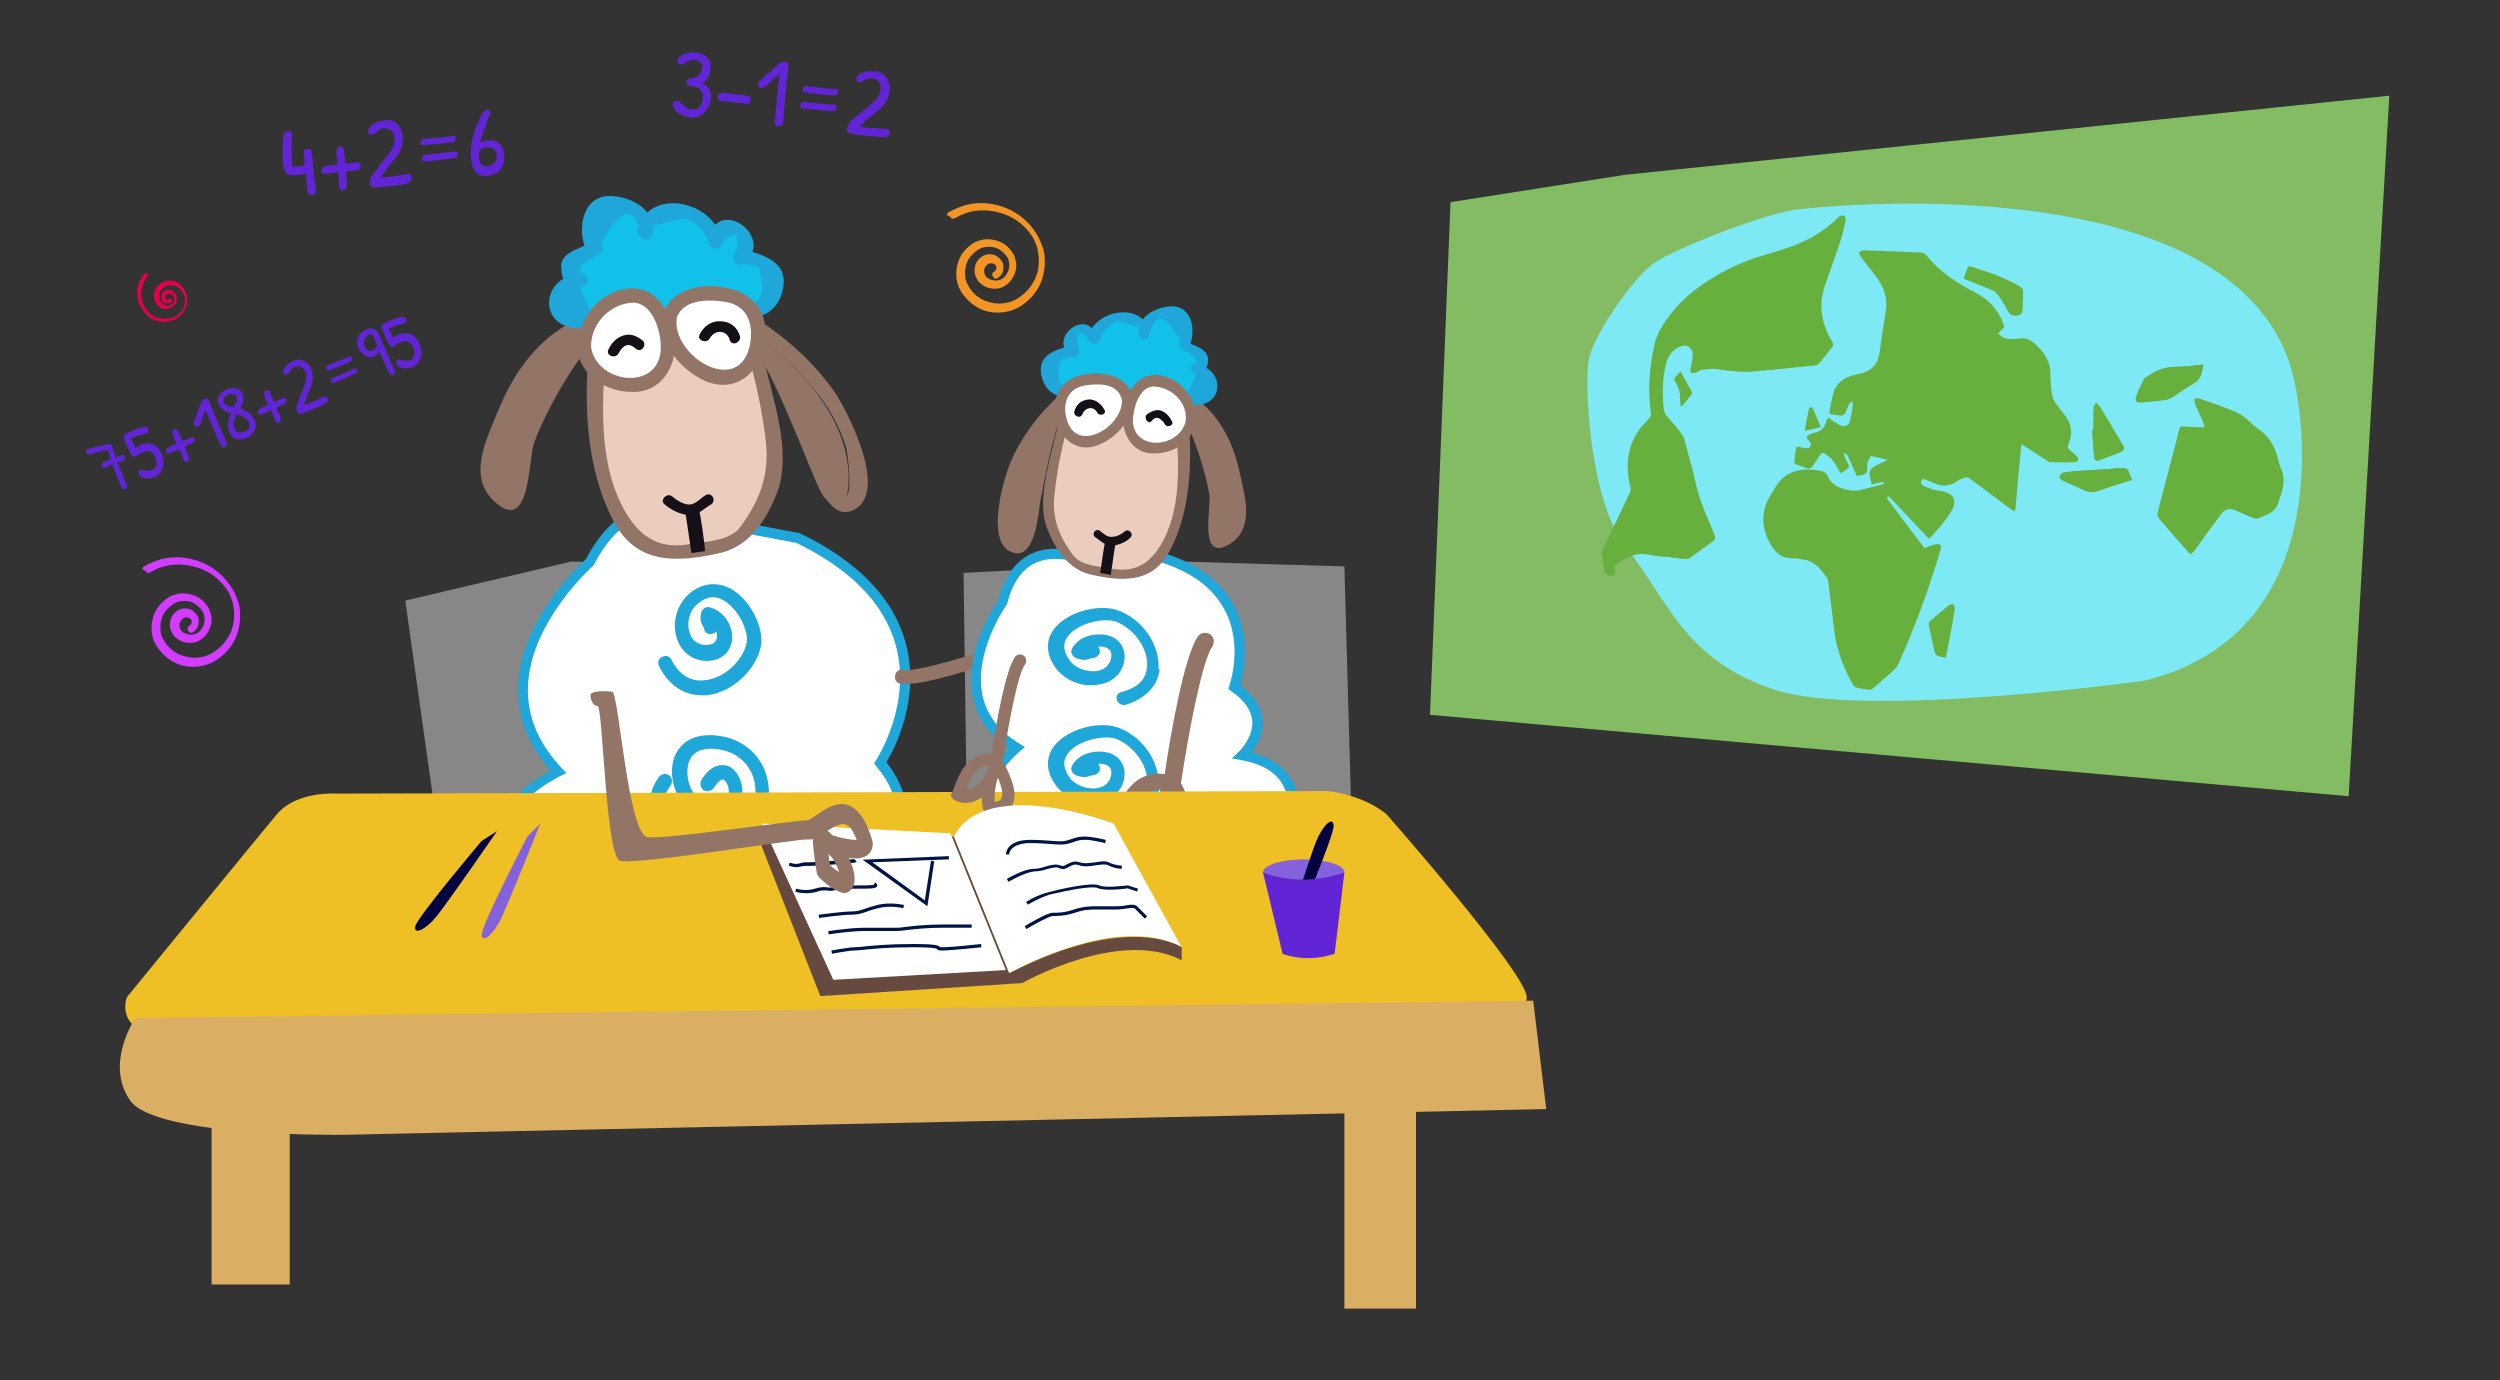
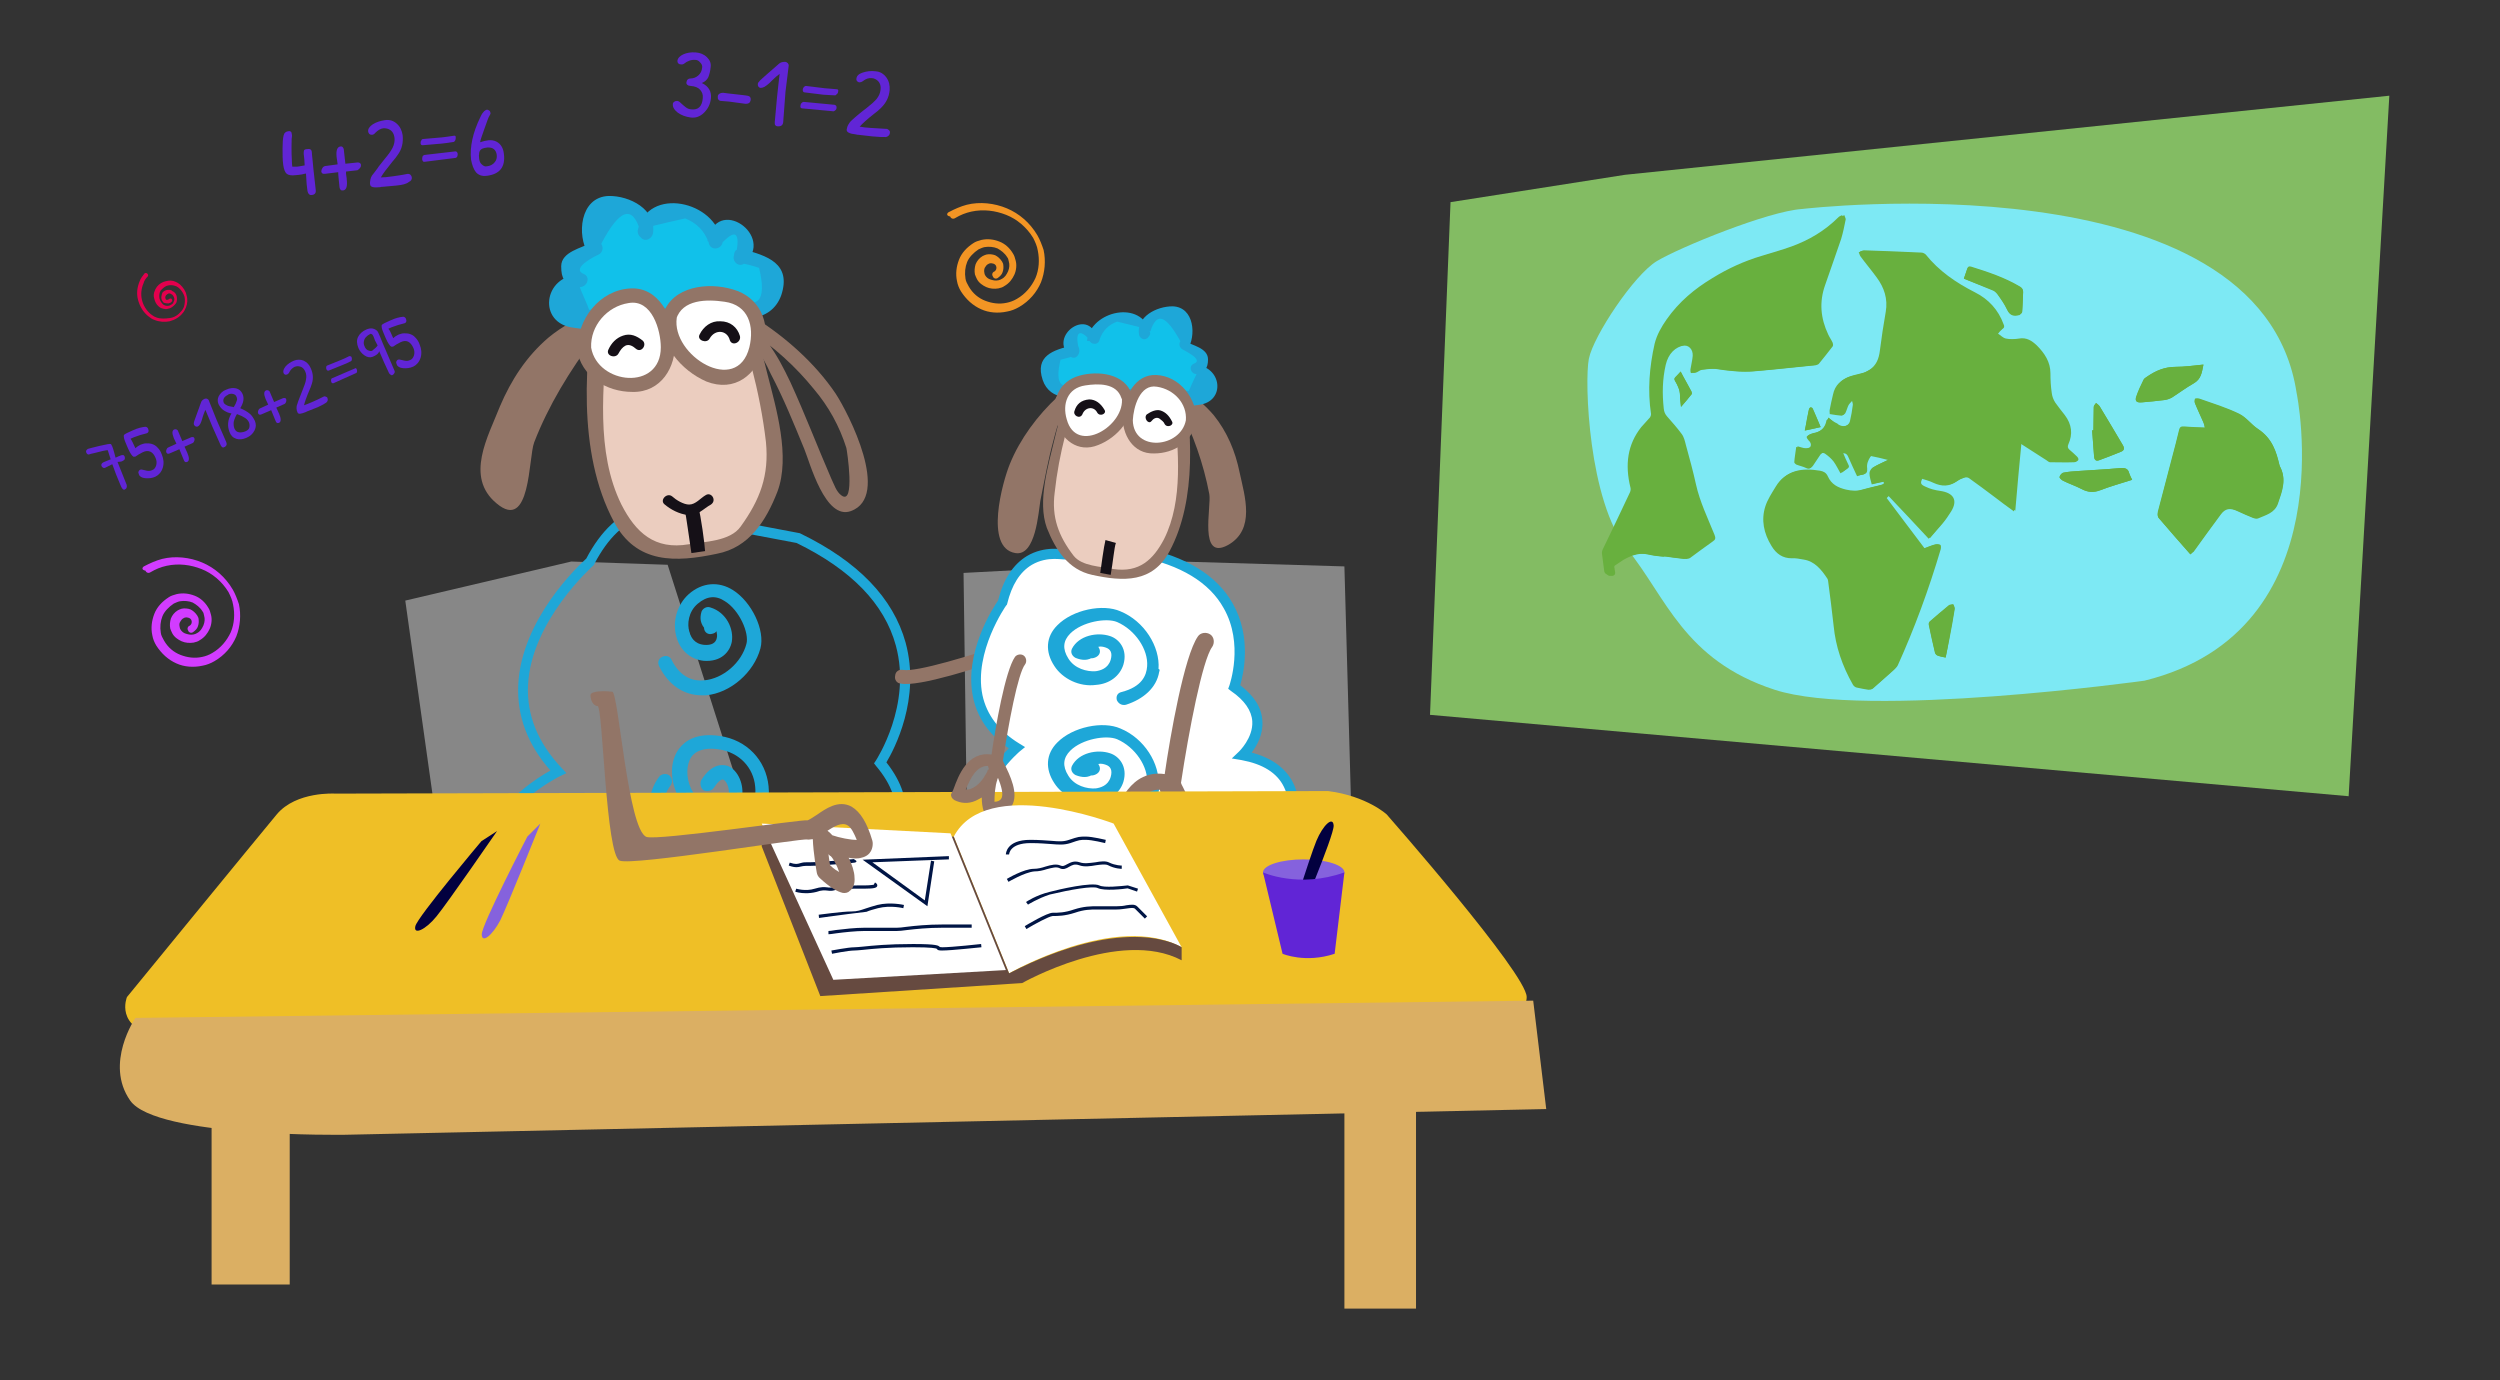
<svg xmlns="http://www.w3.org/2000/svg" version="1.1" id="Calque_1" x="0px" y="0px" viewBox="0 0 768 424" enable-background="new 0 0 768 424" xml:space="preserve">
  <rect x="0" y="0" width="768" height="424" fill="#333333" stroke="none" />
  <g>
    <polygon opacity="0.98" fill="#85BF64" points="499.2,53.7 734,29.4 721.5,244.6 439.3,219.6 445.6,62.1  " />
    <path fill="#7DE9F4" d="M545.2,211.9c-28-9.1-33.4-28.6-45.3-43.2s-13.2-51.6-11.8-58.5c1.4-7,13.9-25.8,20.9-30   c7-4.2,34.1-15.3,44.6-16c0,0,140.7-16.7,151.9,56.4c0,0,15.3,73.2-46.7,88.5C658.8,209.1,573.1,221,545.2,211.9z" />
    <g id="MWf4wd.tif">
      <g>
        <path fill="#68B03E" d="M561.7,128.3c-0.1,0.3-0.2,0.5-0.2,0.6c-0.5,2.2-1.8,3.5-3.8,4c-0.5,0.1-1,0.2-1.4,0.4     c-0.4,0.2-0.9,0.4-0.9,0.7c-0.1,0.3,0.3,0.8,0.6,1.1c0.6,0.6,0.9,1.4,0.5,2c-0.3,0.4-1.1,0.6-1.7,0.6c-0.9,0-1.7-0.4-2.6-0.6     c-0.2,1.6-0.4,3.1-0.6,4.7c0,0.2,0.3,0.6,0.6,0.7c1,0.4,2.1,0.7,3.1,1.1c0.8,0.4,1.2,0.1,1.7-0.6c0.7-1.1,1.5-2.2,2.2-3.3     c0.5-0.7,1.3-0.9,1.9-0.5c0.9,0.7,1.9,1.5,2.6,2.4c0.8,1.1,1.4,2.3,2.1,3.6c0.7-0.5,1.2-0.9,1.8-1.3c0.5-0.3,0.5-0.7,0.2-1.2     c-0.6-1.2-1.1-2.4-1.6-3.6c1-0.1,1.6,0.1,2,1.1c0.8,2,1.8,3.9,2.7,5.9c0.5-0.1,1-0.3,1.4-0.4c1.1-0.1,1.4-0.7,1.3-1.8     c-0.2-1.4,0.3-2.5,1-3.6c0.1-0.2,0.4-0.5,0.6-0.4c1.7,0.4,3.3,0.8,5.2,1.2c-1.8,0.9-3.4,1.5-4.8,2.4c-0.5,0.3-1,1-0.9,1.6     c0.1,1.1,0.5,2.3,0.7,3.5c1.3-0.3,2.4-0.5,3.6-0.8c0.1,0.1,0.2,0.3,0.2,0.4c-0.3,0.2-0.5,0.6-0.8,0.6c-2.1,0.6-4.2,1-6.3,1.6     c-1.7,0.5-3.2,0.4-5,0c-2.5-0.6-4.5-1.6-5.6-4.1c-0.5-1.1-1.3-1.5-2.4-1.7c-5.4-0.9-10.2-0.3-13.2,4.7c-1.2,1.9-2.5,3.9-3.2,6.1     c-1.3,4.1-0.4,8.2,1.9,12.1c1.5,2.4,3.5,3.8,6.2,3.8c1.2,0,2.5,0.2,3.7,0.4c3.3,0.6,5.4,3.1,7.3,5.9c0.1,0.2,0.2,0.5,0.2,0.7     c0.6,4.6,1.2,9.2,1.7,13.8c0.6,6.3,2.6,12.2,5.9,18c0.2,0.4,0.7,0.8,1.1,0.9c1.2,0.3,2.4,0.6,3.7,0.7c0.4,0.1,0.8,0,1.1-0.3     c2-1.8,4.1-3.6,6.1-5.4c0.5-0.5,1.1-1,1.4-1.6c5.1-11.3,9.5-23.2,13.2-35.7c0.1-0.4,0.1-1.2-0.1-1.3c-0.4-0.3-1-0.3-1.5-0.2     c-1.2,0.3-2.3,0.8-3.4,1.2c-3.9-5.2-7.8-10.3-11.6-15.4c0.3-0.3,0.6-0.6,0.9-0.9c4.1,4.4,8.2,8.7,12.4,13.2     c1.3-1.6,2.6-3,3.8-4.4c1-1.2,1.9-2.5,2.7-3.8c2.1-3.4,0.8-5.7-3.4-6.3c-1.5-0.2-3.1-0.6-4.5-1.3c-1.6-0.7-1.6-1.1-0.9-2.7     c1.2,0.4,2.5,0.7,3.7,1.3c2.5,1.2,4.8,1.2,7.1-0.4c0.7-0.5,1.6-0.9,2.5-1.2c0.4-0.1,1.1-0.1,1.4,0.2c2.7,1.9,5.3,3.9,8,5.9     c1.8,1.4,3.7,2.7,5.8,4.3c0.6-7.1,1.2-13.8,1.9-20.9c2.9,1.8,5.5,3.5,8.1,5.2c0.4,0.2,0.8,0.6,1.1,0.6c2.4,0.1,4.9,0.1,7.3,0     c1.2-0.1,1.3-0.9,0.4-1.7c-0.7-0.7-1.4-1.3-2.1-1.9c-0.6-0.5-0.7-1-0.4-1.7c1.4-3.1,1.1-6.1-1.1-9c-1-1.3-2-2.5-2.9-3.8     c-0.6-0.9-1-2-1.1-3c-0.3-2-0.4-4-0.4-6c0-3.5-1.8-6.2-4.2-8.6c-1.5-1.4-3.1-2.5-5.4-2.1c-1.3,0.2-2.8,0.3-4.1,0     c-0.9-0.2-1.6-1-2.4-1.5c0.4-0.5,0.8-1,1.3-1.4c0.7-0.4,0.7-0.9,0.4-1.5c-1.6-4.4-4.6-7.7-8.8-9.8c-5.9-3-11.1-6.6-15.1-11.6     c-0.3-0.3-0.9-0.6-1.3-0.6c-6-0.3-11.9-0.5-17.7-0.7c-0.4,0-0.8,0.3-1.2,0.4c0.2,0.4,0.3,0.9,0.5,1.2c1.7,2.2,3.4,4.3,5,6.5     c2.2,3.1,3.4,6.5,2.8,10.6c-0.6,4-1.3,7.9-1.8,11.9c-0.3,2.6-1.1,4.7-3.3,6c-0.7,0.4-1.4,0.8-2.1,1c-1.3,0.4-2.6,0.6-3.8,1     c-2.7,0.8-4.5,2.6-5.2,5.5c-0.3,1.5-0.7,3-1,4.6c-0.1,0.4,0,0.9,0,1.4c1.3,0.2,2.4,0.4,3.6,0.5c0.2,0,0.6-0.3,0.8-0.6     c0.4-0.8,0.6-1.7,1-2.5c0.3-0.5,0.8-0.9,1.4-1.6c0.2,0.7,0.4,1,0.3,1.3c-0.3,1.7-0.5,3.5-0.9,5.1c-0.5,1.8-2.9,2.3-4.3,0.9     C563.3,129.6,562.6,129.1,561.7,128.3z M511.1,171c0,0,0-0.1,0-0.1c2.1,0.3,4.1,0.6,6.2,0.8c0.4,0,0.9-0.1,1.2-0.3     c2.3-1.7,4.6-3.4,7-5.1c0.7-0.5,0.9-1,0.5-2c-2-5.1-4.4-10.1-5.7-15.5c-0.9-4.1-2-8.1-3.1-12.1c-0.3-1.2-0.6-2.4-1.3-3.4     c-1.4-1.9-2.9-3.7-4.5-5.4c-0.6-0.7-0.9-1.4-1-2.4c-0.4-4.5-0.4-9,0.6-13.4c0.8-3.5,3-5.7,5.8-6c1.9-0.2,3.3,1.1,3.2,3.2     c-0.1,1.4-0.5,2.8-0.7,4.2c0,0.3,0,0.8,0.1,1c0.2,0.2,0.6,0.1,0.8,0c0.6-0.3,1.2-0.9,1.9-0.9c1.8-0.2,3.6-0.5,5.4-0.2     c3.8,0.6,7.6,1,11.5,0.6c5.9-0.5,11.9-1.2,18.1-1.8c0.4,0,0.8-0.2,1-0.5c1.4-1.7,2.9-3.5,4.2-5.3c0.2-0.2,0.2-0.8,0-1.1     c-0.4-0.9-1-1.7-1.4-2.6c-2.4-4.9-2.8-9.9-0.9-15.2c1.6-4.7,3.3-9.3,4.9-14.1c0.6-1.9,1-4,1.4-6c0.1-0.4-0.2-0.9-0.4-1.3     c-0.4,0.2-0.8,0.3-1.1,0.6c-4.3,4.3-9.2,7.1-14.4,9c-3.1,1.1-6.2,2-9.2,2.9c-5.4,1.6-10.4,3.9-15.1,6.8     c-5.5,3.3-10.3,7.3-14.1,12.7c-1.6,2.3-3,4.7-3.7,7.5c-1.6,7.1-2.2,14.3-1.1,21.6c0,0.3-0.1,0.7-0.3,1c-0.9,1-1.8,2-2.7,3     c-4.2,5.3-5.1,11.5-3.3,18.7c0.1,0.4,0,1-0.2,1.4c-2.8,6-5.6,11.8-8.4,17.6c-0.1,0.3-0.2,0.7-0.2,1c0.2,1.8,0.5,3.6,0.7,5.4     c0,0.3,0.2,0.7,0.3,0.8c0.6,0.4,1.2,1.1,1.9,0.7c0.7-0.4,0.4-1.3,0.3-2c0-0.1,0-0.1,0-0.2c-0.1-0.5,0-0.8,0.3-1     c0.8-0.5,1.6-1.1,2.4-1.6c2.6-1.5,5.3-2.4,8.5-1.6C508.4,170.8,509.7,170.9,511.1,171z M672.9,170.3c0.4-0.4,0.7-0.7,0.9-1     c2.8-3.8,5.5-7.5,8.3-11.4c1.3-1.9,2.8-2.1,5.3-1c1.5,0.7,3,1.4,4.6,2c0.5,0.2,1.1,0.4,1.5,0.2c2.5-1.1,5.2-1.7,6.2-4.6     c1.4-3.8,2.8-7.4,0.6-11.4c0-0.1,0-0.2-0.1-0.3c-1-4.2-2.2-8.2-6.6-11.1c-2.1-1.4-3.5-3.5-5.7-4.6c-3.9-1.9-8.1-3.2-12.1-4.6     c-0.4-0.2-1.4-0.2-1.5,0c-0.2,0.4-0.2,1,0,1.4c0.8,2,1.8,3.9,2.6,5.9c0.2,0.5,0.3,1,0.4,1.5c-2.2-0.1-4.2-0.1-6.2-0.3     c-1.1-0.1-1.5,0.2-1.7,1.1c-0.7,2.9-1.4,5.7-2.2,8.6c-1.4,5.5-2.9,11-4.3,16.4c-0.1,0.6-0.2,1.4,0.2,1.9     C666.3,162.8,669.5,166.5,672.9,170.3z M603.3,85.6c3,1.2,5.9,2.4,8.8,3.6c0.6,0.2,1.1,0.7,1.5,1.2c1.1,1.5,2.2,3.1,3,4.8     c0.8,1.7,2,2.1,3.7,1.6c0,0,0.1,0,0.1,0c0.3-0.3,0.8-0.6,0.8-0.9c0.2-2,0.2-4,0.3-6c0.1-0.8-0.3-1.3-1-1.7     c-4.7-2.8-9.9-4.5-15-6.1c-0.7-0.2-1,0-1.2,0.7C604,83.5,603.7,84.5,603.3,85.6z M655,147.4c-0.4-0.8-0.7-1.4-0.9-2     c-0.4-1.5-1.3-1.7-2.8-1.6c-4.4,0.4-8.7,0.6-12.9,0.9c-1.5,0.1-3.1,0.2-4.5,0.5c-0.5,0.1-1,0.8-1.2,1.3c-0.1,0.3,0.6,0.9,1.1,1.2     c1.8,0.9,3.8,1.6,5.6,2.5c2,1,3.7,1.2,5.8,0.4C648.3,149.4,651.5,148.5,655,147.4z M597.7,202c0.4-2.1,0.8-4,1.2-5.9     c0.6-3,1.1-6,1.6-9c0.1-0.4-0.2-0.9-0.4-1.4c-0.4,0.1-1,0.1-1.3,0.3c-2,1.6-4,3.3-5.9,5c-0.2,0.2-0.4,0.7-0.3,1     c0.6,2.8,1.2,5.7,1.9,8.6c0.1,0.3,0.4,0.7,0.7,0.8C595.9,201.7,596.7,201.8,597.7,202z M676.9,112c-3.1,0.3-5.8,0.7-8.5,0.7     c-3.4,0-6.1,1.2-8.6,2.9c-0.4,0.3-1,0.6-1.2,1c-0.8,1.7-1.7,3.5-2.3,5.3c-0.5,1.4,0.1,1.9,1.8,1.7c2.3-0.2,4.5-0.4,6.8-0.7     c0.8-0.1,1.7-0.4,2.4-0.8c2.2-1.4,4.3-3,6.6-4.3C676.2,116.5,676.4,114.4,676.9,112z M643.1,132.2c-0.1,0-0.2,0-0.4,0     c0.2,2.7,0.4,5.3,0.6,8c0.1,0.8,0.4,1.6,1.5,1.2c2.2-0.8,4.4-1.7,6.7-2.6c1.1-0.4,1.2-1.1,0.6-2.1c-2.4-4-4.7-8-7.1-11.9     c-0.2-0.4-0.7-0.6-1.1-1c-0.3,0.4-0.7,0.8-0.7,1.2C643.2,127.4,643.2,129.8,643.1,132.2z M516.4,125c1.2-1.4,2.3-2.7,3.3-4     c0.1-0.1,0-0.6-0.1-0.8c-0.6-1.1-1.2-2.2-1.8-3.3c-0.5-0.9-1-1.8-1.5-2.8c-0.6,0.7-1.1,1.2-1.6,1.7c-0.4,0.4-0.4,0.7-0.1,1.2     c0.8,1.4,1.5,2.8,1.5,4.5C516.1,122.7,516.3,123.8,516.4,125z M559.3,131.2c-0.8-2-1.6-3.8-2.4-5.7c-0.1-0.2-0.4-0.4-0.6-0.4     c-0.2,0-0.5,0.3-0.5,0.5c-0.3,1-0.4,2-0.6,2.9c-0.2,1.2-0.5,2.3-0.7,3.7C556.1,131.9,557.6,131.6,559.3,131.2z" />
        <path fill="#68B03E" d="M561.7,128.3c0.9,0.7,1.6,1.3,2.3,2c1.4,1.4,3.8,0.9,4.3-0.9c0.4-1.7,0.7-3.4,0.9-5.1     c0-0.3-0.1-0.6-0.3-1.3c-0.6,0.7-1.1,1.1-1.4,1.6c-0.4,0.8-0.6,1.7-1,2.5c-0.1,0.3-0.5,0.6-0.8,0.6c-1.2-0.1-2.4-0.3-3.6-0.5     c0-0.5-0.1-1,0-1.4c0.3-1.5,0.6-3,1-4.6c0.6-2.9,2.5-4.6,5.2-5.5c1.3-0.4,2.6-0.6,3.8-1c0.7-0.2,1.4-0.6,2.1-1     c2.2-1.4,3-3.5,3.3-6c0.5-4,1.1-7.9,1.8-11.9c0.7-4-0.5-7.5-2.8-10.6c-1.6-2.2-3.4-4.3-5-6.5c-0.2-0.3-0.3-0.8-0.5-1.2     c0.4-0.1,0.8-0.4,1.2-0.4c5.8,0.2,11.7,0.4,17.7,0.7c0.5,0,1,0.2,1.3,0.6c4,5,9.2,8.6,15.1,11.6c4.1,2.1,7.2,5.4,8.8,9.8     c0.2,0.6,0.2,1.1-0.4,1.5c-0.5,0.3-0.9,0.9-1.3,1.4c0.8,0.5,1.6,1.3,2.4,1.5c1.3,0.2,2.7,0.2,4.1,0c2.3-0.4,4,0.7,5.4,2.1     c2.5,2.4,4.3,5,4.2,8.6c0,2,0.1,4,0.4,6c0.1,1,0.6,2.1,1.1,3c0.8,1.3,1.9,2.5,2.9,3.8c2.3,2.8,2.5,5.9,1.1,9     c-0.3,0.7-0.2,1.2,0.4,1.7c0.7,0.6,1.4,1.3,2.1,1.9c0.9,0.8,0.7,1.7-0.4,1.7c-2.4,0.1-4.9,0-7.3,0c-0.4,0-0.8-0.4-1.1-0.6     c-2.7-1.7-5.3-3.4-8.1-5.2c-0.6,7-1.2,13.8-1.9,20.9c-2.1-1.5-4-2.9-5.8-4.3c-2.7-2-5.3-4-8-5.9c-0.4-0.3-1-0.3-1.4-0.2     c-0.9,0.3-1.7,0.6-2.5,1.2c-2.2,1.6-4.5,1.6-7.1,0.4c-1.2-0.6-2.5-0.9-3.7-1.3c-0.7,1.6-0.6,2,0.9,2.7c1.4,0.6,3,1.1,4.5,1.3     c4.2,0.5,5.5,2.8,3.4,6.3c-0.8,1.3-1.8,2.6-2.7,3.8c-1.2,1.5-2.4,2.9-3.8,4.4c-4.2-4.5-8.3-8.9-12.4-13.2     c-0.3,0.3-0.6,0.6-0.9,0.9c3.8,5.1,7.7,10.2,11.6,15.4c1.2-0.4,2.3-0.9,3.4-1.2c0.4-0.1,1.1-0.1,1.5,0.2c0.2,0.2,0.3,0.9,0.1,1.3     c-3.7,12.5-8,24.4-13.2,35.7c-0.3,0.7-0.9,1.2-1.4,1.6c-2,1.8-4.1,3.7-6.1,5.4c-0.3,0.2-0.7,0.3-1.1,0.3     c-1.2-0.2-2.4-0.4-3.7-0.7c-0.4-0.1-0.9-0.5-1.1-0.9c-3.3-5.8-5.3-11.8-5.9-18c-0.5-4.6-1.1-9.2-1.7-13.8c0-0.2-0.1-0.5-0.2-0.7     c-1.9-2.9-4-5.4-7.3-5.9c-1.2-0.2-2.5-0.5-3.7-0.4c-2.7,0-4.7-1.3-6.2-3.8c-2.4-3.9-3.2-8-1.9-12.1c0.7-2.2,2-4.1,3.2-6.1     c3-5,7.8-5.5,13.2-4.7c1.1,0.2,1.9,0.6,2.4,1.7c1.2,2.5,3.1,3.5,5.6,4.1c1.7,0.4,3.3,0.5,5,0c2-0.6,4.2-1.1,6.3-1.6     c0.3-0.1,0.6-0.4,0.8-0.6c-0.1-0.1-0.2-0.3-0.2-0.4c-1.1,0.2-2.3,0.5-3.6,0.8c-0.3-1.2-0.7-2.3-0.7-3.5c0-0.5,0.5-1.3,0.9-1.6     c1.5-0.9,3-1.5,4.8-2.4c-1.9-0.5-3.6-0.9-5.2-1.2c-0.2,0-0.5,0.2-0.6,0.4c-0.7,1.1-1.2,2.2-1,3.6c0.1,1.1-0.2,1.7-1.3,1.8     c-0.5,0-0.9,0.2-1.4,0.4c-0.9-2-1.9-4-2.7-5.9c-0.4-1-1-1.3-2-1.1c0.5,1.2,1,2.4,1.6,3.6c0.3,0.6,0.3,0.9-0.2,1.2     c-0.6,0.4-1.1,0.8-1.8,1.3c-0.7-1.2-1.3-2.5-2.1-3.6c-0.7-0.9-1.6-1.7-2.6-2.4c-0.7-0.5-1.4-0.2-1.9,0.5     c-0.8,1.1-1.6,2.2-2.2,3.3c-0.4,0.7-0.8,1-1.7,0.6c-1-0.5-2.1-0.7-3.1-1.1c-0.2-0.1-0.6-0.5-0.6-0.7c0.1-1.5,0.4-3.1,0.6-4.7     c0.9,0.2,1.8,0.5,2.6,0.6c0.6,0,1.4-0.1,1.7-0.6c0.4-0.6,0.2-1.4-0.5-2c-0.3-0.3-0.6-0.8-0.6-1.1c0.1-0.3,0.6-0.5,0.9-0.7     c0.4-0.2,0.9-0.3,1.4-0.4c2.1-0.5,3.4-1.7,3.8-4C561.5,128.8,561.6,128.6,561.7,128.3z M580.4,145.9c0.1,1.2,0.1,2.1,0.2,3.1     c0.1,0.6-0.2,0.9-0.8,1c-2.4,0.6-4.7,1.1-7,1.8c-2.2,0.7-4.3,0.8-6.5-0.1c-0.5-0.2-1-0.4-1.5-0.4c-1.4-0.2-2.5-1-3.1-2.4     c-1.2-2.5-3.1-3.1-5.4-3c-0.2,0-0.4,0-0.6,0c-2.4,0-4.9,0.2-6.6,2c-1.4,1.4-2.6,3.1-3.7,4.8c-0.8,1.3-1.4,2.7-1.7,4.2     c-0.7,3.2,0,6.4,1.6,9.5c1.2,2.3,2.9,3.6,5.4,3.7c4.1,0,8,1,10.9,5.3c0.7,1.1,1.6,2,1.8,3.4c0.5,4.3,1.1,8.5,1.6,12.8     c0.6,5.4,1.9,10.6,4.5,15.8c0.9,1.9,1.9,2.9,3.8,3c0.9,0.1,1.6,0,2.2-0.6c1.8-1.7,3.7-3.4,5.6-5.1c0.4-0.4,0.7-0.8,0.9-1.3     c4.7-10.6,9-21.6,12.3-33.3c0.1-0.3,0.1-0.6,0.3-1.1c-1,0.4-1.8,0.6-2.4,0.9c-0.9,0.5-1.4,0.3-2.1-0.6c-2.5-3.4-5.1-6.8-7.6-10.1     c-1.6-2.1-3.1-4.2-4.7-6.3c1-1,1.8-1.8,2.8-2.8c4.1,4.3,8.1,8.6,12.4,13.2c1.8-2.3,3.5-4.5,5.1-6.9c1.7-2.5,1-3.7-2.2-4.1     c-2.5-0.3-5-0.9-6.9-2.9c-0.2-0.2-0.5-0.6-0.5-0.8c0.2-1.2,0.5-2.4,0.8-3.6c2.6,0.8,5.1,1.7,7.6,2.4c0.5,0.2,1.2,0.1,1.7-0.1     c1.7-0.7,3.4-1.6,5.1-2.4c0.5-0.3,1-0.3,1.6,0.1c3.6,2.8,7.4,5.5,11.1,8.3c0.3,0.2,0.7,0.4,1.1,0.7c0.7-6.9,1.3-13.6,2-20.5     c0.7,0.4,1.2,0.7,1.7,1c2.5,1.6,5,3.1,7.4,4.9c2.2,1.6,4.5,0.9,6.9,1c-0.6-0.8-1.2-1.4-1.9-2c-0.6-0.5-0.6-1-0.2-1.7     c1.6-2.8,1.6-5.6-0.5-8.3c-0.7-0.9-1.4-1.9-2.2-2.8c-1.4-1.6-2.2-3.4-2.1-5.5c0.1-1.6-0.3-3.2-0.2-4.8c0.1-3-1.2-5.4-3.3-7.4     c-1.4-1.4-2.9-2.7-5.3-2.2c-1,0.2-2.2,0-3.2,0.1c-1.7,0.3-2.8-0.7-3.8-1.7c-1.1-1.2-1-2.4,0.4-3.4c0.6-0.4,0.7-0.8,0.4-1.5     c-1.8-3.8-4.7-6.5-8.4-8.3c-5.6-2.8-10.5-6.3-14.4-11c-0.3-0.3-0.8-0.6-1.3-0.6c-4.1-0.2-8.2-0.4-12.1-0.5c-1.3,0-2.5-0.1-4-0.1     c1.5,2,2.9,3.8,4.2,5.7c2.4,3.4,3.8,7,3.1,11.4c-0.8,5.3-1.6,10.6-2.4,15.9c-0.1,0.4-0.3,0.7-0.6,1c-1,1-2,1.9-3,2.8     c-0.4,0.4-1,0.6-1.6,0.7c-2.2,0.4-4.3,0.7-6.2,1.9c-0.6,0.4-1.2,0.9-1.6,1.5c-1.1,2-1.6,4.2-1.8,6.5c1.7,0.6,1.7,0.6,2.4-0.9     c0.5-1,1.1-1.9,1.8-2.6c1.1-0.9,2.3-0.4,2.6,1c0.6,2.6,0,5.1-1.2,7.4c-1,1.8-3.4,2.4-5.2,1.2c-0.6-0.4-1.1-0.8-1.7-1.3     c-1,2.5-3,3.3-5.2,3.8c0.8,1.7,0.7,2.9-0.1,3.9c-1.1,1.3-2.5,0.5-3.9,0.3c-0.1,0.9-0.2,1.7-0.3,2.6c0.8,0.3,1.4,0.5,2.1,0.7     c0.6,0.2,0.9,0.2,1.2-0.4c0.5-0.9,1.1-1.7,1.7-2.5c1.5-2,3.5-2.2,5.3-0.3c0.9,0.9,1.6,2.2,2.4,3.3c0.2,0.3,0.4,0.6,0.6,0.9     c0.1-0.1,0.2-0.1,0.3-0.2c-0.8-1.7-1.5-3.5-2.4-5.4c1.2,0.1,2.2,0.1,3.2,0.2c0.9,0,1.5,0.5,1.9,1.4c0.7,1.6,1.4,3.1,2.1,4.7     c0.1,0.2,0.4,0.4,0.6,0.5c0.1-0.2,0.4-0.4,0.4-0.7c-0.1-1.9,0.9-3.4,1.7-5c0.1-0.2,0.5-0.5,0.8-0.5c2.4,0.5,4.9,1.1,7.3,1.7     c0.7,0.2,1,0.7,0.6,1.4c-0.3,0.4-0.7,0.8-1.1,1.1c-1.4,0.7-2.8,1.3-4.2,2c-1.4,0.7-1.5,0.9-0.6,2.5c0.6-0.2,1.2-0.3,1.8-0.5     C579,146.2,579.6,146.1,580.4,145.9z" />
        <path fill="#68B03E" d="M511.1,171c-1.3-0.2-2.6-0.2-3.9-0.6c-3.2-0.8-5.9,0.1-8.5,1.6c-0.8,0.5-1.6,1.1-2.4,1.6     c-0.4,0.2-0.5,0.5-0.3,1c0,0.1,0,0.1,0,0.2c0.1,0.7,0.5,1.6-0.3,2c-0.7,0.4-1.3-0.3-1.9-0.7c-0.2-0.1-0.3-0.5-0.3-0.8     c-0.3-1.8-0.5-3.6-0.7-5.4c0-0.3,0.1-0.7,0.2-1c2.7-5.8,5.6-11.6,8.4-17.6c0.2-0.4,0.3-0.9,0.2-1.4c-1.9-7.2-1-13.4,3.3-18.7     c0.8-1.1,1.8-2,2.7-3c0.2-0.2,0.3-0.7,0.3-1c-1.1-7.3-0.5-14.5,1.1-21.6c0.6-2.8,2.1-5.2,3.7-7.5c3.7-5.4,8.6-9.4,14.1-12.7     c4.7-2.9,9.7-5.2,15.1-6.8c3-0.9,6.1-1.8,9.2-2.9c5.2-1.9,10.1-4.7,14.4-9c0.3-0.3,0.7-0.4,1.1-0.6c0.1,0.5,0.4,0.9,0.4,1.3     c-0.4,2-0.8,4-1.4,6c-1.6,4.8-3.3,9.4-4.9,14.1c-1.9,5.3-1.4,10.3,0.9,15.2c0.4,0.9,1,1.7,1.4,2.6c0.1,0.3,0.2,0.8,0,1.1     c-1.4,1.8-2.8,3.6-4.2,5.3c-0.2,0.3-0.7,0.4-1,0.5c-6.2,0.6-12.2,1.3-18.1,1.8c-3.9,0.4-7.7-0.1-11.5-0.6c-1.8-0.3-3.6,0-5.4,0.2     c-0.6,0.1-1.2,0.7-1.9,0.9c-0.3,0.1-0.7,0.1-0.8,0c-0.2-0.2-0.2-0.6-0.1-1c0.2-1.4,0.6-2.8,0.7-4.2c0.1-2.1-1.4-3.5-3.2-3.2     c-2.8,0.4-5,2.5-5.8,6c-1,4.4-1.1,8.8-0.6,13.4c0.1,1,0.4,1.7,1,2.4c1.5,1.7,3.1,3.5,4.5,5.4c0.7,0.9,1,2.2,1.3,3.4     c1.1,4,2.2,8,3.1,12.1c1.2,5.4,3.6,10.3,5.7,15.5c0.4,1,0.3,1.5-0.5,2c-2.4,1.7-4.7,3.4-7,5.1c-0.3,0.2-0.8,0.3-1.2,0.3     c-2.1-0.2-4.2-0.5-6.2-0.8C511.1,170.9,511.1,171,511.1,171z M565.2,68.8c-0.3,0-0.3,0-0.4,0c-0.1,0.1-0.2,0.2-0.3,0.3     c-5.6,5.1-11.9,8-18.4,9.7c-7.7,2-14.8,4.9-21.3,9.2c-4.5,2.9-8.5,6.4-11.6,11c-1.9,2.8-3.5,5.7-4,9.2c-0.5,3.6-0.8,7.3-1.1,10.9     c-0.2,2.8-0.1,5.6,0.5,8.3c0.2,0.9,0,1.3-0.5,1.8c-2.5,2.3-4.6,5-5.8,8.5c-1.4,3.9-1.1,8,0.1,12.1c0.2,0.7,0.2,1.2-0.1,1.8     c-0.5,0.9-1,1.9-1.4,2.9c-2.4,5-4.8,10-7.1,14.9c-0.1,0.3-0.2,0.7-0.2,1.1c0.2,1.4,0.4,2.9,0.6,4.3c0.1,0.3,0.4,0.7,0.6,1     c0.1,0,0.2-0.1,0.2-0.1c-0.1-0.5-0.1-1-0.3-1.5c-0.2-0.7,0-1,0.4-1.3c1.4-0.8,2.7-1.8,4.2-2.5c1.9-0.9,3.9-1.7,6.2-1.3     c3.7,0.5,7.5,1,11.3,1.4c0.4,0,0.9-0.1,1.2-0.3c1.8-1.2,3.5-2.6,5.2-3.9c1.6-1.2,1.6-1.2,0.7-3.5c-0.1-0.3-0.3-0.7-0.4-1     c-1.2-3.1-2.6-6.1-3.5-9.2c-1.6-5.7-3-11.4-4.5-17.1c-0.1-0.5-0.3-1-0.6-1.3c-1.7-2.1-3.4-4-5.1-6.1c-0.3-0.3-0.5-0.9-0.5-1.3     c-0.2-2.7-0.4-5.5-0.3-8.2c0.1-3,0.3-6.1,1.6-8.8c1.3-2.7,3.1-4.5,5.9-4.8c2.7-0.3,4.6,1.7,4.6,4.9c0,1-0.2,1.9-0.3,2.9     c2-0.8,4-1,6-0.7c1.6,0.2,3.1,0.6,4.7,0.7c8.1,0.5,16.4-0.5,25-1.8c0.4-0.1,0.8-0.3,1.1-0.7c1-1.2,1.9-2.4,2.9-3.6     c0.5-0.6,0.5-1,0.1-1.6c-3.3-5.7-4.1-11.6-1.8-18c1.6-4.5,3.2-9,4.8-13.5C564.4,72,564.7,70.4,565.2,68.8z" />
        <path fill="#68B03E" d="M672.9,170.3c-3.4-3.9-6.6-7.5-9.7-11.1c-0.4-0.4-0.4-1.3-0.2-1.9c1.4-5.4,2.8-10.9,4.3-16.4     c0.7-2.8,1.5-5.7,2.2-8.6c0.2-0.9,0.6-1.2,1.7-1.1c2,0.2,3.9,0.2,6.2,0.3c-0.2-0.6-0.2-1.1-0.4-1.5c-0.9-2-1.8-3.9-2.6-5.9     c-0.2-0.4-0.2-1,0-1.4c0.1-0.2,1-0.2,1.5,0c4,1.5,8.2,2.7,12.1,4.6c2.2,1.1,3.6,3.2,5.7,4.6c4.4,2.9,5.6,6.9,6.6,11.1     c0,0.1,0,0.2,0.1,0.3c2.1,4,0.7,7.6-0.6,11.4c-1,2.9-3.7,3.5-6.2,4.6c-0.4,0.1-1,0-1.5-0.2c-1.5-0.6-3.1-1.3-4.6-2     c-2.5-1.2-3.9-0.9-5.3,1c-2.8,3.8-5.6,7.6-8.3,11.4C673.6,169.7,673.3,169.9,672.9,170.3z M672.8,167.7c0.4-0.4,0.7-0.7,0.9-1     c2.5-3.4,5-6.8,7.5-10.2c1.5-2.1,3.8-2.5,6.4-1.2c1.3,0.6,2.5,1.2,3.8,1.8c1.5,0.7,5.2-0.3,5.8-1.6c0.9-2,1.7-4,2.5-6.1     c0.2-0.6,0.2-1.2,0.1-1.8c-0.9-3.3-1.9-6.5-2.9-9.7c-0.1-0.5-0.3-1-0.7-1.3c-4.3-3.7-7.9-8.1-14-9.7c-1.5-0.4-2.9-1.1-4.4-1.6     c-0.3-0.1-0.7-0.2-1.3-0.3c0.1,0.4,0.2,0.6,0.3,0.9c0.7,1.6,1.5,3.2,2,4.8c0.6,1.8-0.5,2.9-2.6,2.7c-1.2-0.1-2.4-0.1-3.6-0.3     c-1.2-0.2-1.8,0.2-2,1.3c-0.6,2.5-1.2,5-1.9,7.5c-1.3,5.1-2.6,10.2-3.9,15.2c-0.2,0.9-0.2,1.6,0.6,2.5c1.6,1.7,3,3.4,4.5,5.2     C670.8,165.5,671.7,166.5,672.8,167.7z" />
        <path fill="#68B03E" d="M603.3,85.6c0.4-1.1,0.7-2,1-3c0.2-0.6,0.5-0.9,1.2-0.7c5.1,1.6,10.3,3.3,15,6.1c0.7,0.4,1,0.9,1,1.7     c-0.1,2-0.2,4-0.3,6c0,0.3-0.5,0.6-0.8,0.9c0,0-0.1,0-0.1,0c-1.7,0.5-2.9,0.2-3.7-1.6c-0.8-1.7-1.9-3.2-3-4.8     c-0.4-0.5-0.9-1-1.5-1.2C609.2,87.9,606.3,86.8,603.3,85.6z M605,84.7c2.4,1,4.9,2,7.4,3c1.1,0.4,1.8,1,2.3,2     c1,1.7,2.1,3.4,3.2,5.1c0.2,0.3,1,0.4,1.5,0.4c0.2,0,0.5-0.6,0.6-1c0.1-1.1,0.1-2.3,0.2-3.5c0.1-0.8-0.3-1.3-1-1.7     c-4-2.5-8.6-3.8-13-5.3C605.4,83.4,605.1,83.8,605,84.7z" />
        <path fill="#68B03E" d="M655,147.4c-3.4,1.1-6.7,2-9.8,3.2c-2.1,0.8-3.8,0.7-5.8-0.4c-1.8-1-3.8-1.6-5.6-2.5     c-0.5-0.2-1.2-0.9-1.1-1.2c0.1-0.5,0.6-1.2,1.2-1.3c1.5-0.3,3-0.4,4.5-0.5c4.2-0.3,8.6-0.5,12.9-0.9c1.5-0.1,2.5,0.1,2.8,1.6     C654.3,146,654.6,146.6,655,147.4z M635.5,146.5c0,0.1,0,0.2,0,0.3c1.4,0.7,2.9,1.2,4.3,2c1.7,0.9,3.2,1,4.9,0.3     c1.5-0.6,3.2-1.1,4.8-1.6c1.1-0.4,2.2-0.7,3.3-1.1c0-0.2,0-0.3,0-0.5c-0.5-0.1-1-0.4-1.5-0.4c-2.1,0.1-4.1,0.2-6.1,0.3     C641.9,146.1,638.7,146.3,635.5,146.5z" />
        <path fill="#68B03E" d="M597.7,202c-1-0.2-1.8-0.4-2.6-0.7c-0.3-0.1-0.6-0.5-0.7-0.8c-0.7-2.9-1.3-5.7-1.9-8.6     c-0.1-0.3,0.1-0.8,0.3-1c1.9-1.7,3.9-3.3,5.9-5c0.3-0.2,0.8-0.2,1.3-0.3c0.1,0.5,0.4,1,0.4,1.4c-0.5,3-1,6-1.6,9     C598.5,198.1,598.1,200,597.7,202z M598.7,188.3c-1.6,1.3-3.1,2.4-4.5,3.6c-0.1,0.1-0.2,0.4-0.2,0.7c0.5,2.3,1,4.7,1.5,7     c0.1,0.2,0.4,0.4,0.6,0.6c0.1-0.2,0.4-0.3,0.4-0.5C597.3,196,598,192.2,598.7,188.3z" />
        <path fill="#68B03E" d="M676.9,112c-0.5,2.4-0.6,4.4-3.1,5.8c-2.3,1.3-4.4,2.9-6.6,4.3c-0.7,0.4-1.5,0.7-2.4,0.8     c-2.3,0.3-4.6,0.5-6.8,0.7c-1.6,0.1-2.2-0.4-1.8-1.7c0.6-1.8,1.4-3.5,2.3-5.3c0.2-0.4,0.8-0.7,1.2-1c2.5-1.7,5.2-2.9,8.6-2.9     C671.1,112.7,673.8,112.3,676.9,112z M674.9,113.9c-2.5,0.2-4.7,0.5-6.9,0.6c-2.4,0.1-4.4,0.8-6.5,1.9c-2.5,1.3-2.9,3.5-3.9,5.8     c3-0.4,5.9-0.2,8.2-1.2c3.1-1.3,5.7-3.6,8.5-5.5C674.7,115.2,674.7,114.6,674.9,113.9z" />
        <path fill="#68B03E" d="M643.1,132.2c0-2.4,0-4.8,0.1-7.2c0-0.4,0.5-0.8,0.7-1.2c0.4,0.3,0.8,0.6,1.1,1c2.4,3.9,4.7,7.9,7.1,11.9     c0.6,1,0.5,1.7-0.6,2.1c-2.2,0.9-4.4,1.8-6.7,2.6c-1.1,0.4-1.5-0.4-1.5-1.2c-0.2-2.7-0.4-5.3-0.6-8     C642.9,132.2,643,132.2,643.1,132.2z M644.9,127.4c-0.2,0-0.4,0.1-0.7,0.1c0.1,4,0.2,8,0.3,12.3c2.3-0.9,4.2-1.6,6.3-2.4     C648.8,133.9,646.9,130.7,644.9,127.4z" />
        <path fill="#68B03E" d="M516.4,125c-0.1-1.3-0.3-2.3-0.3-3.4c0-1.7-0.7-3.2-1.5-4.5c-0.3-0.5-0.3-0.8,0.1-1.2     c0.5-0.5,1-1.1,1.6-1.7c0.5,1,1,1.9,1.5,2.8c0.6,1.1,1.2,2.2,1.8,3.3c0.1,0.2,0.2,0.7,0.1,0.8C518.7,122.4,517.6,123.6,516.4,125     z M517.4,122.1c0.3-0.4,0.7-0.7,0.9-1.2c0.1-0.1,0.1-0.5,0-0.7c-0.6-1.2-1.2-2.4-1.9-3.6c-0.1-0.2-0.3-0.2-0.5-0.3     c0,0.2-0.1,0.6,0,0.7C516.7,118.6,517.2,120.2,517.4,122.1z" />
        <path fill="#68B03E" d="M559.3,131.2c-1.7,0.4-3.2,0.7-4.9,1.1c0.3-1.3,0.5-2.5,0.7-3.7c0.2-1,0.4-2,0.6-2.9     c0.1-0.2,0.3-0.5,0.5-0.5c0.2,0,0.5,0.2,0.6,0.4C557.7,127.4,558.4,129.2,559.3,131.2z M557.4,130.2c-0.3-0.8-0.5-1.4-0.8-2     c-0.1,0-0.1,0-0.2,0c-0.1,0.7-0.3,1.4-0.4,2.3C556.6,130.4,556.9,130.3,557.4,130.2z" />
        <path fill="#68B03E" d="M580.4,145.9c-0.8,0.2-1.4,0.3-2,0.5c-0.6,0.2-1.2,0.3-1.8,0.5c-0.9-1.6-0.8-1.8,0.6-2.5     c1.4-0.6,2.8-1.3,4.2-2c0.4-0.2,0.9-0.6,1.1-1.1c0.4-0.6,0.1-1.2-0.6-1.4c-2.4-0.6-4.9-1.1-7.3-1.7c-0.2,0-0.6,0.2-0.8,0.5     c-0.8,1.5-1.8,3-1.7,5c0,0.2-0.2,0.4-0.4,0.7c-0.2-0.2-0.5-0.3-0.6-0.5c-0.7-1.6-1.5-3.1-2.1-4.7c-0.4-0.9-1-1.4-1.9-1.4     c-1,0-2-0.1-3.2-0.2c0.8,1.9,1.6,3.6,2.4,5.4c-0.1,0.1-0.2,0.1-0.3,0.2c-0.2-0.3-0.4-0.6-0.6-0.9c-0.8-1.1-1.5-2.3-2.4-3.3     c-1.8-1.9-3.9-1.7-5.3,0.3c-0.6,0.8-1.1,1.7-1.7,2.5c-0.3,0.5-0.7,0.6-1.2,0.4c-0.6-0.3-1.3-0.5-2.1-0.7c0.1-0.9,0.2-1.7,0.3-2.6     c1.4,0.2,2.7,0.9,3.9-0.3c0.9-1,1-2.3,0.1-3.9c2.2-0.5,4.3-1.3,5.2-3.8c0.6,0.5,1.2,0.9,1.7,1.3c1.7,1.2,4.2,0.6,5.2-1.2     c1.2-2.3,1.8-4.7,1.2-7.4c-0.3-1.5-1.5-2-2.6-1c-0.8,0.7-1.4,1.6-1.8,2.6c-0.7,1.5-0.6,1.6-2.4,0.9c0.3-2.3,0.7-4.5,1.8-6.5     c0.3-0.6,1-1.1,1.6-1.5c1.9-1.1,4-1.5,6.2-1.9c0.6-0.1,1.1-0.4,1.6-0.7c1-0.9,2-1.8,3-2.8c0.3-0.3,0.5-0.6,0.6-1     c0.8-5.3,1.6-10.6,2.4-15.9c0.7-4.4-0.7-8.1-3.1-11.4c-1.3-1.9-2.7-3.7-4.2-5.7c1.4,0,2.7,0.1,4,0.1c4,0.2,8,0.3,12.1,0.5     c0.5,0,1,0.3,1.3,0.6c3.9,4.7,8.7,8.2,14.4,11c3.7,1.8,6.6,4.5,8.4,8.3c0.3,0.6,0.2,1-0.4,1.5c-1.4,1-1.6,2.2-0.4,3.4     c1,1,2.1,2,3.8,1.7c1.1-0.2,2.2,0.1,3.2-0.1c2.4-0.5,3.9,0.8,5.3,2.2c2.1,2,3.4,4.5,3.3,7.4c-0.1,1.6,0.3,3.2,0.2,4.8     c-0.1,2.1,0.8,3.9,2.1,5.5c0.7,0.9,1.4,1.9,2.2,2.8c2.2,2.7,2.1,5.5,0.5,8.3c-0.4,0.7-0.4,1.1,0.2,1.7c0.7,0.6,1.3,1.2,1.9,2     c-2.4-0.1-4.7,0.6-6.9-1c-2.4-1.8-5-3.3-7.4-4.9c-0.5-0.3-1-0.6-1.7-1c-0.7,6.9-1.3,13.6-2,20.5c-0.5-0.3-0.8-0.5-1.1-0.7     c-3.8-2.8-7.5-5.5-11.1-8.3c-0.6-0.5-1-0.4-1.6-0.1c-1.7,0.8-3.4,1.7-5.1,2.4c-0.5,0.2-1.2,0.3-1.7,0.1c-2.5-0.7-5-1.6-7.6-2.4     c-0.3,1.3-0.6,2.5-0.8,3.6c0,0.2,0.2,0.6,0.5,0.8c1.9,2,4.3,2.6,6.9,2.9c3.1,0.4,3.9,1.6,2.2,4.1c-1.6,2.3-3.4,4.5-5.1,6.9     c-4.3-4.6-8.4-8.9-12.4-13.2c-0.9,0.9-1.8,1.8-2.8,2.8c1.6,2.1,3.1,4.2,4.7,6.3c2.5,3.3,5.1,6.7,7.6,10.1     c0.7,0.9,1.2,1.1,2.1,0.6c0.7-0.4,1.5-0.6,2.4-0.9c-0.1,0.5-0.2,0.8-0.3,1.1c-3.3,11.7-7.7,22.7-12.3,33.3     c-0.2,0.5-0.5,0.9-0.9,1.3c-1.9,1.7-3.8,3.4-5.6,5.1c-0.6,0.6-1.3,0.6-2.2,0.6c-1.9-0.1-2.9-1.1-3.8-3     c-2.5-5.2-3.9-10.4-4.5-15.8c-0.5-4.3-1.1-8.6-1.6-12.8c-0.2-1.4-1-2.4-1.8-3.4c-2.9-4.2-6.8-5.2-10.9-5.3     c-2.5,0-4.2-1.4-5.4-3.7c-1.6-3-2.4-6.2-1.6-9.5c0.3-1.5,1-3,1.7-4.2c1.1-1.7,2.3-3.4,3.7-4.8c1.8-1.8,4.2-2,6.6-2     c0.2,0,0.4,0,0.6,0c2.3-0.1,4.3,0.4,5.4,3c0.6,1.4,1.7,2.2,3.1,2.4c0.5,0.1,1,0.2,1.5,0.4c2.2,0.9,4.3,0.8,6.5,0.1     c2.3-0.7,4.6-1.2,7-1.8c0.6-0.1,0.8-0.4,0.8-1C580.5,148,580.4,147.1,580.4,145.9z" />
        <path fill="#68B03E" d="M565.2,68.8c-0.4,1.6-0.8,3.2-1.3,4.7c-1.6,4.5-3.2,9.1-4.8,13.5c-2.3,6.4-1.5,12.4,1.8,18     c0.4,0.7,0.4,1.1-0.1,1.6c-1,1.2-1.9,2.5-2.9,3.6c-0.3,0.3-0.7,0.6-1.1,0.7c-8.6,1.2-16.9,2.3-25,1.8c-1.6-0.1-3.1-0.5-4.7-0.7     c-2.1-0.3-4.1-0.1-6,0.7c0.1-1,0.3-1.9,0.3-2.9c0-3.2-1.8-5.2-4.6-4.9c-2.8,0.3-4.6,2-5.9,4.8c-1.3,2.7-1.6,5.8-1.6,8.8     c-0.1,2.7,0.2,5.5,0.3,8.2c0,0.5,0.3,1,0.5,1.3c1.7,2,3.4,4,5.1,6.1c0.3,0.4,0.5,0.9,0.6,1.3c1.5,5.7,2.8,11.4,4.5,17.1     c0.9,3.1,2.3,6.1,3.5,9.2c0.1,0.3,0.3,0.7,0.4,1c0.9,2.2,0.9,2.2-0.7,3.5c-1.8,1.3-3.5,2.6-5.2,3.9c-0.3,0.2-0.8,0.4-1.2,0.3     c-3.8-0.4-7.6-0.9-11.3-1.4c-2.3-0.3-4.3,0.4-6.2,1.3c-1.5,0.7-2.8,1.7-4.2,2.5c-0.4,0.3-0.6,0.6-0.4,1.3c0.1,0.5,0.2,1,0.3,1.5     c-0.1,0-0.2,0.1-0.2,0.1c-0.2-0.3-0.5-0.7-0.6-1c-0.3-1.4-0.4-2.9-0.6-4.3c0-0.4,0-0.8,0.2-1.1c2.3-4.9,4.7-9.9,7.1-14.9     c0.5-1,0.9-2,1.4-2.9c0.3-0.6,0.3-1.1,0.1-1.8c-1.2-4.1-1.4-8.2-0.1-12.1c1.2-3.5,3.3-6.2,5.8-8.5c0.5-0.5,0.7-0.9,0.5-1.8     c-0.6-2.7-0.7-5.5-0.5-8.3c0.2-3.6,0.6-7.3,1.1-10.9c0.5-3.5,2.1-6.5,4-9.2c3.1-4.5,7.1-8,11.6-11c6.5-4.2,13.6-7.1,21.3-9.2     c6.5-1.7,12.8-4.6,18.4-9.7c0.1-0.1,0.2-0.2,0.3-0.3C564.8,68.8,564.9,68.8,565.2,68.8z" />
        <path fill="#68B03E" d="M672.8,167.7c-1-1.1-2-2.1-2.9-3.2c-1.5-1.7-2.9-3.5-4.5-5.2c-0.8-0.8-0.9-1.5-0.6-2.5     c1.3-5,2.6-10.1,3.9-15.2c0.6-2.5,1.3-5,1.9-7.5c0.2-1.1,0.8-1.4,2-1.3c1.2,0.1,2.4,0.2,3.6,0.3c2.1,0.2,3.3-0.9,2.6-2.7     c-0.6-1.6-1.3-3.2-2-4.8c-0.1-0.2-0.1-0.5-0.3-0.9c0.5,0.1,0.9,0.2,1.3,0.3c1.4,0.5,2.8,1.2,4.4,1.6c6.2,1.5,9.7,6,14,9.7     c0.4,0.3,0.6,0.9,0.7,1.3c1,3.2,2,6.5,2.9,9.7c0.2,0.6,0.2,1.3-0.1,1.8c-0.8,2.1-1.6,4.1-2.5,6.1c-0.6,1.3-4.3,2.3-5.8,1.6     c-1.3-0.6-2.5-1.2-3.8-1.8c-2.7-1.3-4.9-0.8-6.4,1.2c-2.5,3.4-5,6.8-7.5,10.2C673.4,167,673.2,167.2,672.8,167.7z" />
        <path fill="#68B03E" d="M605,84.7c0-0.9,0.3-1.3,1.2-1c4.4,1.5,8.9,2.8,13,5.3c0.7,0.4,1,0.9,1,1.7c-0.1,1.1-0.1,2.3-0.2,3.5     c0,0.4-0.4,1-0.6,1c-0.5,0-1.2-0.1-1.5-0.4c-1.2-1.6-2.2-3.3-3.2-5.1c-0.6-1-1.3-1.6-2.3-2C609.9,86.7,607.4,85.7,605,84.7z" />
        <path fill="#68B03E" d="M635.5,146.5c3.2-0.2,6.4-0.4,9.6-0.6c2-0.1,4.1-0.3,6.1-0.3c0.5,0,1,0.2,1.5,0.4c0,0.2,0,0.3,0,0.5     c-1.1,0.4-2.2,0.7-3.3,1.1c-1.6,0.5-3.3,0.9-4.8,1.6c-1.7,0.7-3.2,0.7-4.9-0.3c-1.4-0.8-2.9-1.4-4.3-2     C635.5,146.7,635.5,146.6,635.5,146.5z" />
        <path fill="#68B03E" d="M598.7,188.3c-0.7,3.9-1.4,7.6-2.1,11.3c0,0.2-0.3,0.3-0.4,0.5c-0.2-0.2-0.5-0.4-0.6-0.6     c-0.5-2.3-1.1-4.7-1.5-7c0-0.2,0-0.5,0.2-0.7C595.6,190.8,597.1,189.6,598.7,188.3z" />
        <path fill="#68B03E" d="M674.9,113.9c-0.3,0.7-0.3,1.3-0.6,1.6c-2.8,1.9-5.4,4.2-8.5,5.5c-2.3,1-5.2,0.8-8.2,1.2     c1-2.4,1.4-4.5,3.9-5.8c2-1,4.1-1.8,6.5-1.9C670.2,114.4,672.4,114.1,674.9,113.9z" />
        <path fill="#68B03E" d="M644.9,127.4c1.9,3.3,3.9,6.6,6,10.1c-2.1,0.8-4,1.5-6.3,2.4c-0.1-4.4-0.2-8.4-0.3-12.3     C644.5,127.5,644.7,127.4,644.9,127.4z" />
        <path fill="#68B03E" d="M517.4,122.1c-0.1-1.9-0.7-3.5-1.5-5.1c-0.1-0.2,0-0.5,0-0.7c0.2,0.1,0.4,0.2,0.5,0.3     c0.7,1.2,1.3,2.4,1.9,3.6c0.1,0.2,0.1,0.5,0,0.7C518,121.4,517.7,121.7,517.4,122.1z" />
        <path fill="#68B03E" d="M557.4,130.2c-0.5,0.1-0.9,0.2-1.4,0.3c0.2-0.9,0.3-1.6,0.4-2.3c0.1,0,0.1,0,0.2,0     C556.9,128.8,557.1,129.4,557.4,130.2z" />
      </g>
    </g>
  </g>
  <polygon fill="#878787" points="175.5,172.5 124.5,184.5 133.5,248.5 228,245.3 205.1,173.5 " />
  <polygon fill="#878787" points="362.5,172.5 296,176 297,249 415,245.3 413,174 " />
  <path fill="#F39524" d="M291.4,65.2c1.9-1,3.7-1.8,5.6-2.3c4-1,8.5-0.5,12.3,1.1s7.1,4.4,9.4,8.3c0.8,1.4,1.4,3,1.9,4.5  c0.7,3.3,0.4,6.8-0.8,9.9c-1.3,3.1-3.6,5.8-6.7,7.6c-1.2,0.7-2.5,1.2-3.7,1.4c-2.7,0.6-5.6,0.4-8-0.7c-2.5-1.1-4.6-3-6.2-5.5  c-0.6-1-1-2-1.2-3.1c-0.5-2.3-0.2-4.5,0.6-6.6c0.8-2.1,2.4-3.8,4.4-5.1c0.7-0.5,1.5-0.7,2.5-1c1.9-0.4,3.7-0.2,5.5,0.5  s3.2,2,4.2,3.7c0.4,0.6,0.6,1.3,0.8,2.1c0.4,1.4,0.2,3.1-0.4,4.4c-0.6,1.3-1.5,2.6-3.1,3.5c-0.5,0.4-1.1,0.5-1.8,0.7  c-1.2,0.2-2.6,0.1-3.7-0.4c-1.1-0.5-2.3-1.3-2.9-2.5l0,0c-0.2-0.5-0.5-1-0.6-1.4c-0.2-1.1-0.1-2.1,0.2-3.1c0.4-1,1.1-1.9,2.1-2.5  l0,0c0.4-0.2,0.8-0.4,1.2-0.5c0.8-0.2,1.9-0.1,2.7,0.2c0.8,0.4,1.5,1,2.1,1.9c0.2,0.4,0.4,0.7,0.4,1c0.1,0.7,0.1,1.5-0.2,2.3  c-0.2,0.7-0.8,1.3-1.5,1.8c-0.6,0.4-1.3,0.1-1.5-0.5c-0.4-0.6-0.1-1.3,0.5-1.5c0.2-0.1,0.4-0.4,0.5-0.6c0.1-0.2,0.1-0.5,0.1-0.7  c0-0.1-0.1-0.2-0.1-0.4c-0.2-0.4-0.5-0.6-0.8-0.7c-0.4-0.1-0.7-0.2-1.1-0.1c-0.1,0-0.4,0.1-0.5,0.2l0,0c-0.5,0.2-0.8,0.7-1.1,1.2  c-0.2,0.5-0.2,1.1-0.1,1.5c0,0.2,0.1,0.5,0.2,0.7l0,0c0.4,0.7,1,1.2,1.8,1.4c0.7,0.2,1.4,0.4,2.3,0.2c0.4-0.1,0.7-0.2,1-0.4  c1-0.5,1.5-1.3,2-2.4c0.4-1,0.5-2,0.2-3c-0.1-0.5-0.2-1-0.5-1.3c-0.7-1.2-1.9-2.1-3-2.7c-1.2-0.5-2.6-0.6-3.9-0.4  c-0.6,0.1-1.2,0.4-1.9,0.7c-1.5,1-2.9,2.4-3.5,3.9c-0.6,1.5-0.8,3.3-0.5,5.1c0.1,0.8,0.5,1.5,1,2.4c1.2,2.1,3,3.6,5.1,4.4  c2.1,0.8,4.3,1.1,6.6,0.6c1-0.2,2.1-0.6,3.1-1.2c2.6-1.5,4.5-3.8,5.7-6.4c1.1-2.6,1.3-5.6,0.7-8.5c-0.2-1.3-0.8-2.6-1.4-3.8  c-2-3.3-5-5.8-8.3-7.1s-7-1.8-10.7-1c-1.8,0.4-3.3,1-5,2c-0.6,0.4-1.3,0.1-1.5-0.5C290.7,66.3,290.8,65.6,291.4,65.2" />
  <g>
    <g>
-       <path fill="#FFFFFF" d="M245.3,165.2c53.9,26.1,25.2,69,25.2,69c16.2,19.4-4,30.8-4,30.8c33.9,15.8,5.4,49.2,5.4,49.2    c-14.9,18.9-48.3,5.8-48.3,5.8c-9.1,10.7-35.6,9.4-35.6,9.4c-23.9,2-21.8-29.4-21.8-29.4c-43.9-39.2,5.5-62.9,5.5-62.9    c-29.2-30.5,9.8-64.5,9.8-64.5c13-25.2,32.2-13.4,32.2-13.4L245.3,165.2z" />
      <path fill="#1EA7D8" d="M185.7,330.9c-5.4,0-9.9-1.7-13.4-5.1c-7.9-7.8-7.9-21.8-7.8-25.2c-13.5-12.2-19.5-24.3-17.9-35.9    c1.1-7.6,5.6-15.1,13.2-21.5c3.7-3.2,7.3-5.4,9.3-6.5c-7-7.9-10.3-16.7-9.9-26.2c0.9-20.3,18.6-36.8,20.9-38.9    c4.5-8.6,10.3-14,17.1-15.9c8.3-2.3,15.4,1.3,16.8,2.1l31.7,6l0.2,0.1c17.7,8.6,28.5,19.8,32.3,33.5c4.7,17.3-3.5,32.8-5.9,36.8    c4.8,6.1,6.7,12.1,5.7,17.8c-1.2,6.4-5.8,10.8-8.6,12.9c8.1,4.3,13,10.2,14.6,17.4c3.4,15.8-10.4,32.4-11,33    c-14.1,17.9-43.2,8.6-49,6.5c-9.8,10.1-34,9.2-36,9.1C187.1,330.9,186.4,330.9,185.7,330.9z M202.9,157.9c-1.5,0-3.2,0.2-4.9,0.7    c-6.1,1.7-11.2,6.6-15.4,14.6l-0.1,0.3l-0.2,0.2c-0.2,0.2-19.2,17-20.1,36.9c-0.4,9.2,3.1,17.7,10.4,25.4l1.4,1.5l-1.9,0.9    c-0.2,0.1-20.2,9.9-22.6,26.7c-1.5,10.7,4.4,22,17.4,33.7l0.5,0.5l0,0.7c0,0.2-1,15.9,6.9,23.7c3.3,3.2,7.8,4.7,13.3,4.2l0.1,0    l0.1,0c0.3,0,25.9,1.2,34.4-8.8l0.7-0.8l1,0.4c0.3,0.1,32.6,12.5,46.6-5.3c0.2-0.2,13.6-16.1,10.4-30.5    c-1.5-6.9-6.6-12.4-15.2-16.4l-2.6-1.2l2.5-1.4c0.1,0,7.9-4.6,9.3-12.4c0.9-5.1-1-10.5-5.7-16.1l-0.7-0.9l0.6-0.9    c0.1-0.2,11.1-16.9,6.1-35.3c-3.5-12.8-13.7-23.3-30.5-31.5l-31.8-6l-0.2-0.1C212.7,160.4,208.5,157.9,202.9,157.9z" />
    </g>
    <g>
      <path fill="#927567" d="M329.3,207.5c-0.4,0.3-0.8,0.4-0.9,0.4c-0.5,0-0.9,0.1-1.5,0.1c-4.5,0.5-13.8,1.5-16.5-6.3    c-9.1,3.2-28.1,9.4-33.7,8.3c-1.2-0.1-2-1.2-1.7-2.5c0.1-1.2,1.2-2,2.5-1.7c4,0.7,21-4.4,33-8.6c0.1-0.3,0.4-0.5,0.7-0.9    c2.5-3.6,6.8-9.5,11.8-9c2.7,0.3,4.7,2.1,6.4,5.4c0.4,0.8,0.3,1.6-0.3,2.4c-0.8,0.9-2.3,2-3.9,2.8c0.7,0.4,1.3,0.8,2,1.3    c2,1.7,3.1,4,3.1,6.7C330,206.6,329.7,207.1,329.3,207.5 M314.5,201c1.6,3.5,6,3.5,10.7,3.1c-0.3-0.5-0.5-0.9-1.1-1.3    c-1.7-1.6-4.7-2.3-6.7-2.3c-0.4,0.1-0.8,0.1-1.2,0.1c-0.3,0-0.7-0.1-0.9-0.3C315,200.4,314.7,200.7,314.5,201L314.5,201 M317,196    c2.1-0.3,5.4-1.5,7.4-2.8c-0.5-0.8-1.2-1.5-2-1.5c-1.7-0.3-4,2.1-5.9,4.3C316.7,196,316.9,196,317,196" />
      <path fill="#1EA7D8" d="M215.6,213.6c0.4,0,0.9,0,1.3,0c7.5-0.7,14.7-7,16.7-14.4c1.5-5.6-2.7-14.3-8.4-17.9    c-4.4-2.8-9.5-2.4-13.6,1.2c-3.7,3.3-5.2,8.7-3.7,13.5c1.2,4,4.4,6.6,8.3,7c5.4,0.4,8-2.8,8.6-5.8c0.7-3.9-1.6-9.1-6.6-10.6    c-1.1-0.4-2.3,0.3-2.7,1.3c-0.7,2.4,0,3.6,0.4,4.4c0.3,0.3,0.4,0.5,0.4,0.8c0.1,1.1,1.2,2,2.5,1.6c0.5-0.1,1.1-0.4,1.3-0.8    c0.1,0.7,0.3,1.3,0.1,2.1c-0.3,1.5-1.6,2.3-3.9,2.1c-3.1-0.3-4.1-2.5-4.5-3.9c-0.8-2.5-0.3-6.3,2.5-8.7c2.8-2.4,5.6-2.7,8.4-0.8    c4.5,2.8,7.5,9.8,6.6,13.1c-1.5,5.8-7.2,10.7-13,11.2c-2.9,0.3-7.1-0.5-10-6.3c-0.5-1.1-1.7-1.5-2.9-0.9c-1.1,0.5-1.5,1.7-0.9,2.9    C205.4,210.5,210.1,213.6,215.6,213.6" />
      <path fill="#1EA7D8" d="M217.3,309.4c-2,0-3.7-0.3-5.8-0.7c-7.8-2-13.1-7.4-14.7-14.9s0.8-15.5,6.3-20.1c5-4.1,11.6-4.8,18.9-2    c0.3,0.1,0.5,0.3,0.7,0.4c3.5-1.3,7.8-1.1,12.2,0.8c8.8,3.9,12.4,10.7,9.8,18.3C241.5,300.6,229.1,309.4,217.3,309.4 M213.7,274.3    c-2.9,0-5.4,0.8-7.4,2.8c-4.1,3.5-6.2,9.9-4.7,15.8c0.7,3.5,3.3,9.5,11.5,11.6c10.7,2.9,24.8-5.9,27.8-14.6c2-5.4-0.7-9.9-7.4-13    c-4.1-1.7-8-1.7-10.7,0.3c-2.1,1.6-3.1,4.4-2.7,7.1c0.5,3.3,3.2,6,7.4,7.4c3.5,1.2,6,1.1,6.6-0.3c0.7-1.5-0.5-4.5-2.3-5.4    c-0.5-0.3-0.9-0.3-1.5,0.1c0,0.1,0.1,0.1,0.3,0.3c0.8,0.8,0.9,2.3,0.1,3.1c-0.7,0.7-1.6,0.8-2.5,0.5c-0.5,0-1.2,0.1-2.1-0.3    c-0.9-0.5-1.3-1.5-1.5-2.3c-0.3-0.5-0.1-1.1,0.1-1.6c3.3-6,7.5-4.4,8.7-3.9c3.7,1.7,6,7.2,4.4,11c-0.8,1.7-3.5,5.8-12,2.8    c-5.8-1.7-9.5-5.9-10.3-10.7c-0.7-3.7,0.4-7.4,2.9-10C216.9,274.6,215.3,274.3,213.7,274.3" />
      <path fill="#1EA7D8" d="M216.6,262.3c2.3,0,4.7-0.4,6.8-1.5c8.6-3.2,13.6-10.8,12.7-19.3c-0.8-8-6.7-14.2-14.9-15.4    c-7.2-1.1-10.8,1.5-12.6,3.9c-2.7,3.6-2.9,9.1-0.5,14.2c2.1,4.5,5.9,7.5,10,7.6c5.1,0.3,8.7-2.3,9.8-6.6c0.8-4-1.1-8.6-4.3-9.9    c-1.3-0.4-4.8-1.1-8.2,4.4c-0.5,1.1-0.1,2.5,0.8,3.1c1.1,0.5,2.5,0.1,3.1-0.8c1.1-1.7,2.3-2.8,2.9-2.5c0.9,0.3,2.1,2.7,1.6,4.8    c-0.5,2.7-3.2,3.2-5.2,3.1c-2.5-0.1-4.8-2.1-6.3-5.1c-1.6-3.5-1.5-7.4,0.1-9.8c2-2.7,5.8-2.7,8.4-2.3c6.3,0.9,10.7,5.6,11.2,11.5    c0.5,5-1.7,11.8-10,14.9c-7.1,2.8-13.2,0-16.1-3.7c-2.7-3.6-2.7-7.9,0.1-11.6c0.7-0.9,0.5-2.4-0.4-3.1c-0.9-0.7-2.4-0.5-3.1,0.4    c-3.9,5.2-3.9,11.8,0,17C205.7,259.4,210.6,262.3,216.6,262.3" />
      <g>
-         <path fill="#927567" d="M228.1,99.9c0,0-7.6,0,0,3.5c7.4,3.3,21.1,42.9,24.4,48.3c2.1,3.5,7.9,7.4,8.2-3.9     C261.4,120.3,228.1,99.9,228.1,99.9" />
        <path fill="#927567" d="M230.3,101.7c-2.4-1.3-0.5-5.4,1.6-4.1c9.5,6,18.5,14,24.8,23.3c4.1,6.3,17,31.6,4.7,36.1     c-7.9,2.9-12.6-14.9-14.3-19c-3.2-7.8-6.4-15.7-10.3-23.1c-1.3-2.8-3.2-6.8-5.8-8.8c-1.7-1.5-3.9-2-5.2-3.9     c-0.5-0.7-0.5-2,0.1-2.7c1.3-1.3,2.9-1.6,4.8-1.7c2.8-0.1,3.2,4.1,0.4,4.3c0.8-0.1,2.8,0.3,4.7,3.1c2.8,3.7,5,8,7,12.2     c4.5,9.8,8.3,19.8,12.6,29.7c0.8,1.6,1.5,4,3.1,5.1c4.3,3.2,1.7-13.8,1.5-14.6c-2.1-6.6-5.4-12.7-10-18.1     C244.5,112.7,237.6,106.4,230.3,101.7" />
        <g>
          <path fill="#927567" d="M180.6,102.7c0,0,10.2-8-6.3,0.1c-16.2,8-21.4,31-24.8,38.4c-3.1,7,10.4,22.5,9.6,6.8      C158.4,132.3,180.6,102.7,180.6,102.7" />
          <path fill="#927567" d="M182.5,103.9c1.6-2.3-2-4.8-3.5-2.7c-9.5,12.6-21.8,30-21.8,46.4c0,3.9-1.2,5.8-3.6,1.7      c-1.7-3.1-2.5-5.6-1.2-8.8c2.1-5.6,3.7-11.2,6.4-16.5c4.4-9.1,10-16.7,19.5-21c1.3-0.5,2.7-1.1,4-1.6c0-2.7-0.5-3.3-1.5-2      c-0.5,0.4-0.9,0.8-1.5,1.2c-2.1,1.7,0.5,5.2,2.8,3.5c1.5-1.2,4.3-3.3,3.9-5.6c-0.1-0.7-0.5-1.5-1.3-1.6      c-5-1.3-12.7,3.9-16.2,6.8c-6.8,5.8-11.5,13.1-14.9,21.1c-3.7,9.4-10.8,21.7-1.1,29.8c10.6,9,9.8-14,11.6-18.7      C168.5,124.5,175.1,113.8,182.5,103.9" />
        </g>
        <path fill="#EBCDBF" d="M226,89.7c0,0-38.5-18.1-40.4-0.8c-4.5,44.6-0.9,58.3,2.5,65.3c3.5,7.1,7.6,17.9,23.7,15.3     c18.2-3.1,15.5-3.2,23.8-16.7C243.9,139.2,226,89.7,226,89.7" />
        <path fill="#927567" d="M223.9,90.5c-0.9-2.7,3.1-4.4,3.9-1.6c3.1,8.4,5.8,17.1,7.9,25.8c2.7,10.6,7.2,25.6,3.1,36.4     c-3.5,9-8.7,17.1-18.5,19c-12.7,2.7-24.8,3.2-31.7-9.8c-11.4-21.3-9.1-50.4-5-73.2c3.1-16.9,34.5-3.3,43.1,0.5     c2.5,1.1,0.8,5.2-1.6,4c-5.4-2.5-11-4.5-16.7-6.2c-4.5-1.1-10.4-2.8-15.1-1.6c-7.6,1.6-6.3,11.1-6.7,17.4     c-1.2,17.4-3.7,37.6,4.3,53.8c4.4,8.6,10.2,14,20.7,12.2c4.8-0.8,12.7-0.9,15.9-5.4c6-8.3,8.8-15.7,7.8-26     C233.5,120.3,229.2,105.1,223.9,90.5" />
        <path fill="#11C1EA" d="M227.5,78.6c6,1.3,14.2,2.9,10.4,11.1c-2.8,6.2-11.5,8.4-15.5,2.4c-1.7,3.1-9.5,7.4-10.4,1.5     c-0.1,4.7-10.8,3.2-13.9,1.6c0.1-0.7-0.1-0.7,0.3-1.2c0.8,2.3-3.5,5.8-5.2,6.6c-3.7,2-9.1,0-11.5-3.3c-2.8,1.6-7.1,1.3-9.4-1.1     c-1.1-1.2-2.1-4.5-1.5-6.2c0.7-2,5-4.5,7.1-3.9c-3.6-0.7-4.1-3.7-2.3-6.4c1.9-2.7,5-1.2,7-3.5c-4-4.5-1.3-12.7,4.8-14.2     c3.7-0.7,13.2,4.3,11.1,9.1c-0.1-0.1-0.3-0.3-0.4-0.4c0.3-6.4,7.9-7.6,12.7-5.8c3.1,1.1,9,5.2,8.6,9c0.9-11.6,15.8-0.1,7.9,4.8" />
        <path fill="#1EA7D8" d="M228.7,80.9c-2.1,1.7-4.8-1.6-2.4-3.6c0.9-5.9-0.4-6.8-4.3-2.9c-0.4,2.4-3.9,2.7-4.3,0.1     c-1.3-3.6-3.7-6-7.2-7.4c-3.5,0.8-6.8,1.5-10.3,2.4c-1.1,0.5-2.4,0.9-3.5,1.5c-2.4-8.2-6.4-6.8-12,3.9c0.8,1.2,0.4,2.7-0.8,3.3     c-0.3,0.1-8.7,4.1-4.7,5.9c2.4,0.9,1.2,4.1-1.1,4.1c0.9,2.4,2,4.5,2.9,7c1.1-0.3,2,0,2.7,0.7c6.4,4.4,10.7,3.7,13-2.1     c1.3,0.4,2.8,0.7,4.1,1.1c0.9-2.1,8.2,2.3,9.5-2.1c0.5-2,3.3-1.7,4-0.1c2.7,2,4.8,1.2,6.7-2c0.9-1.1,2.5-1.1,3.5,0     c8.3,4.8,11.2,2.1,8.7-8.4c-2-0.7-3.7-1.1-5.8-1.5c-2.8-0.5-2.4-5,0.4-4.3c8,2,15.4,4.5,12.2,14.2c-3.1,8.7-14,8.7-19.3,2.9     c1.1,0,2.4,0,3.5,0c-3.7,4.7-11.2,8.2-14.2,1.1c1.3-0.1,2.7-0.1,4-0.1c-2,6.6-11.8,4.7-16.7,2.8c-0.9-0.3-1.3-1.2-1.3-2.3     c0-0.7,0.1-1.1,0.4-1.7c0.9-2.1,4.5-1.3,4.1,1.1c-1.7,13.6-16.2,7-24.1,6.2c-11.5-1.2-9.5-16.2,1.6-16.3     c-0.4,1.3-0.8,2.8-1.1,4.1c-3.5-1.5-4.5-2.9-4.5-6.7c0-4.5,6.4-5.6,9.1-7.2c-0.3,1.1-0.5,2.3-0.8,3.3c-3.5-5.4-2.7-17.4,6.3-17.7     c6.4-0.1,14.7,4.1,13.6,11.5c-0.3,1.5-2.1,2.7-3.5,1.5c-0.1-0.1-0.3-0.3-0.4-0.4c-0.5-0.4-0.9-1.2-0.8-2     c3.1-13.8,24.1-9,25.7,3.2c-1.3,0.1-2.9,0.1-4.3,0.1C220.1,59.5,238.4,72.6,228.7,80.9" />
        <path fill="#FFFFFF" d="M205.8,97.3c1.5-7,11-8.2,18.6-6.6c7.6,1.7,10,8.3,8.3,15.3c-1.6,7.1-5.9,11.1-13.5,9.4     C211.7,113.8,204.2,104.3,205.8,97.3" />
        <path fill="#927567" d="M203.6,97.1c0.4-2.8,4.7-2.3,4.3,0.5c-1.7,11.6,18.5,24.1,22.3,9.1c1.6-6.6-0.3-13-7.6-14     c-5.4-0.8-13-0.8-14.9,5.4c-0.8,2.7-4.8,0.9-4-1.6c2.8-8.6,13.8-9.9,21.4-7.6c8.2,2.3,11.6,10,9.6,18.1     c-2.3,8.2-9,13.6-17.7,10.2C209.4,113.9,202.2,105.8,203.6,97.1" />
        <path fill="#151017" d="M227.3,103.2c0.5,2-2.4,3.3-3.1,1.3c-0.8-3.1-4.5-3.5-6.2-0.5c-0.9,1.7-4,0.5-3.1-1.2     c1.2-2.5,3.6-4.3,6.4-4.1C224.3,98.7,226.5,100.5,227.3,103.2" />
        <path fill="#FFFFFF" d="M179.3,107.1c0.9,8,9.9,11.9,16.3,11.2c6.6-0.7,10-6.6,9.1-14.6c-0.8-7.9-5.8-13.6-12.2-13     C186.1,91.4,178.5,99.1,179.3,107.1" />
        <path fill="#927567" d="M181.6,106.8c0.1,2.8-4.1,3.5-4.1,0.7c-0.4-9.4,6.8-18.5,16.3-18.9c8.7-0.4,13,9,13.5,16.3     c0.5,7.9-4.3,15.7-13,15.5c-8,0-15.7-4.7-17.1-13.1C176.6,104.7,181.2,104,181.6,106.8c2,11.4,21.4,13.4,21.4-0.1     c0-5.2-2.7-14.9-9.9-13.6C186.5,94.1,181.3,100.1,181.6,106.8" />
        <path fill="#151017" d="M197.4,104.6c1.5,1.3-0.4,4-2.1,2.5c-0.8-0.7-2-1.5-3.2-0.9c-0.9,0.5-1.5,1.3-2.1,2.4     c-0.9,1.7-4,0.7-3.1-1.2c0.9-2,2.4-3.6,4.5-4.3C193.7,102.3,195.6,103.2,197.4,104.6" />
        <g>
          <path fill="#151017" d="M216.8,152.1c1.7-1.1,3.5,1.6,1.6,2.9c-2.4,1.3-4.1,3.6-7.2,3.2c-2.5-0.3-5.1-1.6-7.1-3.3      c-1.5-1.3,0.8-3.7,2.4-2.4c1.2,1.1,3.5,2.5,5.2,2.5C213.7,155,215.2,153,216.8,152.1" />
          <path fill="#151017" d="M216.6,169.3c-0.1-2-1.3-11.1-2.1-13.6l-4.1,1.2c0.4,1.6,1.2,7.8,2,13L216.6,169.3z" />
        </g>
      </g>
    </g>
  </g>
  <path fill="#D23CFF" d="M44.2,174c1.9-1,3.7-1.8,5.6-2.3c4-1,8.5-0.5,12.3,1.1s7.1,4.4,9.4,8.3c0.8,1.4,1.4,3,1.9,4.5  c0.7,3.3,0.4,6.8-0.8,9.9c-1.3,3.1-3.6,5.8-6.7,7.6c-1.2,0.7-2.5,1.2-3.7,1.4c-2.7,0.6-5.6,0.4-8-0.7c-2.5-1.1-4.6-3-6.2-5.5  c-0.6-1-1-2-1.2-3.1c-0.5-2.3-0.2-4.5,0.6-6.6c0.8-2.1,2.4-3.8,4.4-5.1c0.7-0.5,1.5-0.7,2.5-1c1.9-0.4,3.7-0.2,5.5,0.5  c1.8,0.7,3.2,2,4.2,3.7c0.4,0.6,0.6,1.3,0.8,2.1c0.4,1.4,0.2,3.1-0.4,4.4c-0.6,1.3-1.5,2.6-3.1,3.5c-0.5,0.4-1.1,0.5-1.8,0.7  c-1.2,0.2-2.6,0.1-3.7-0.4c-1.1-0.5-2.3-1.3-2.9-2.5l0,0c-0.2-0.5-0.5-1-0.6-1.4c-0.2-1.1-0.1-2.1,0.2-3.1c0.4-1,1.1-1.9,2.1-2.5  l0,0c0.4-0.2,0.8-0.4,1.2-0.5c0.8-0.2,1.9-0.1,2.7,0.2c0.8,0.4,1.5,1,2.1,1.9c0.2,0.4,0.4,0.7,0.4,1c0.1,0.7,0.1,1.5-0.2,2.3  c-0.2,0.7-0.8,1.3-1.5,1.8c-0.6,0.4-1.3,0.1-1.5-0.5c-0.4-0.6-0.1-1.3,0.5-1.5c0.2-0.1,0.4-0.4,0.5-0.6c0.1-0.2,0.1-0.5,0.1-0.7  c0-0.1-0.1-0.2-0.1-0.4c-0.2-0.4-0.5-0.6-0.8-0.7s-0.7-0.2-1.1-0.1c-0.1,0-0.4,0.1-0.5,0.2l0,0c-0.5,0.2-0.8,0.7-1.1,1.2  s-0.2,1.1-0.1,1.5c0,0.2,0.1,0.5,0.2,0.7l0,0c0.4,0.7,1,1.2,1.8,1.4c0.7,0.2,1.4,0.4,2.3,0.2c0.4-0.1,0.7-0.2,1-0.4  c1-0.5,1.5-1.3,2-2.4c0.4-1,0.5-2,0.2-3c-0.1-0.5-0.2-1-0.5-1.3c-0.7-1.2-1.9-2.1-3-2.7c-1.2-0.5-2.6-0.6-3.9-0.4  c-0.6,0.1-1.2,0.4-1.9,0.7c-1.5,1-2.9,2.4-3.5,3.9c-0.6,1.5-0.8,3.3-0.5,5.1c0.1,0.8,0.5,1.5,1,2.4c1.2,2.1,3,3.6,5.1,4.4  s4.3,1.1,6.6,0.6c1-0.2,2.1-0.6,3.1-1.2c2.6-1.5,4.5-3.8,5.7-6.4c1.1-2.6,1.3-5.6,0.7-8.5c-0.2-1.3-0.8-2.6-1.4-3.8  c-2-3.3-5-5.8-8.3-7.1c-3.3-1.3-7-1.8-10.7-1c-1.8,0.4-3.3,1-5,2c-0.6,0.4-1.3,0.1-1.5-0.5C43.5,175.1,43.6,174.4,44.2,174" />
  <path fill="#E3004D" d="M44.4,84c-0.6,0.8-1.2,1.5-1.5,2.4c-0.8,1.9-1,3.8-0.5,5.7c0.5,1.9,1.5,3.7,3.1,5c0.6,0.5,1.3,1,2,1.2  c1.5,0.6,3.1,0.7,4.6,0.4c1.5-0.4,3-1.2,4-2.5c0.5-0.5,0.7-1.1,1-1.7c0.5-1.2,0.6-2.6,0.2-3.8c-0.2-1.2-1-2.4-2-3.3  c-0.5-0.4-0.8-0.6-1.3-0.8c-1-0.5-2-0.5-3.1-0.2c-1,0.2-2,0.8-2.7,1.7c-0.2,0.4-0.5,0.7-0.6,1.1c-0.4,0.8-0.5,1.7-0.2,2.6  c0.2,0.8,0.6,1.7,1.3,2.3c0.2,0.2,0.6,0.5,1,0.6c0.6,0.2,1.4,0.4,2.1,0.1c0.7-0.1,1.3-0.6,1.9-1.2c0.2-0.2,0.4-0.5,0.5-0.7  c0.2-0.6,0.2-1.2,0.1-1.8c-0.1-0.6-0.5-1.2-1-1.5l0,0c-0.2-0.1-0.5-0.2-0.6-0.4c-0.5-0.2-1-0.2-1.5-0.1c-0.5,0.1-1,0.4-1.3,0.8l0,0  c-0.1,0.2-0.1,0.4-0.2,0.6c-0.1,0.5-0.2,0.8-0.1,1.3c0.1,0.5,0.4,0.8,0.6,1.1c0.1,0.1,0.2,0.2,0.5,0.2c0.4,0.1,0.7,0.1,1.1,0.1  c0.4-0.1,0.7-0.2,1-0.6c0.2-0.2,0.1-0.6-0.1-0.8c-0.2-0.2-0.6-0.1-0.8,0.1c-0.1,0.1-0.2,0.1-0.4,0.2c-0.1,0-0.2,0-0.4,0  c-0.1,0-0.1-0.1-0.1-0.1c-0.1-0.1-0.2-0.2-0.2-0.5c-0.1-0.2,0-0.4,0.1-0.6c0-0.1,0.1-0.1,0.1-0.2l0,0c0.2-0.2,0.5-0.4,0.7-0.5  c0.2-0.1,0.5-0.1,0.8,0.1c0.1,0.1,0.2,0.1,0.4,0.2l0,0c0.2,0.2,0.5,0.6,0.6,1c0.1,0.4,0.1,0.7-0.1,1.1c-0.1,0.1-0.1,0.2-0.2,0.5  c-0.4,0.5-0.8,0.6-1.2,0.8c-0.5,0.1-1,0.1-1.4-0.1c-0.2-0.1-0.5-0.2-0.6-0.4c-0.5-0.5-0.8-1-1-1.7c-0.1-0.6-0.1-1.3,0.1-1.9  c0.1-0.2,0.2-0.6,0.5-0.8c0.6-0.6,1.3-1.2,2-1.3c0.8-0.2,1.7-0.1,2.4,0.2c0.4,0.1,0.7,0.4,1,0.6c0.8,0.7,1.4,1.7,1.7,2.7  c0.2,1,0.1,2.1-0.2,3.1c-0.2,0.5-0.5,1-0.8,1.3c-1,1.2-2.1,1.9-3.5,2.1S49.2,98,48,97.5c-0.6-0.2-1.2-0.6-1.7-1  c-1.4-1.2-2.3-2.7-2.7-4.4c-0.4-1.7-0.2-3.5,0.5-5.1c0.2-0.8,0.7-1.5,1.3-2.1c0.2-0.2,0.1-0.6-0.1-0.8C45,83.8,44.7,83.8,44.4,84" />
  <path fill="#927567" d="M291.3,290c2.7-3.2,7.4-4.2,10.7-3.6c0.3,0,0.6,0.2,1.1,0.2c2.7-8.1,6-16,9.3-23.6  c3.9-9.5,8.3-19.4,11.1-29.4c0.3-1.2,1.7-1.8,2.9-1.5c1.2,0.5,1.8,1.7,1.5,2.9c-3.2,10.2-7.4,20.2-11.4,29.8  c-3.5,8.3-7.1,16.6-9.9,25c0,0.3,0.2,0.3,0.3,0.8c0.3,0.8,0.6,1.7,0.9,2.7c1.5,4.4,3,9.2,0.3,12.2c-2.6,2.7-7.2,2.1-10.4,1.5  c-0.8-0.2-1.2-0.8-1.5-1.2c-0.3-0.5-0.3-1.2,0-1.8c0.3-0.9-0.2-3,1.1-3C283.1,301.1,291,290,291.3,290z M300.8,290.9  c-1.2-0.2-3.8-0.2-5.7,1.2c-1.5,1.2-2.1,3-1.5,5.7c2-1.4,4.8-3.9,6.5-5.7C300.3,291.6,300.6,291.3,300.8,290.9 M303.6,295.6  c-0.8,1.7-1.4,3.6-2,5.1c-0.2,0.8-0.6,1.7-0.8,2.4c2,0.2,3.2-0.2,3.6-0.5C305.4,301.6,304.4,298.3,303.6,295.6" />
  <g>
    <path fill="#FFFFFF" d="M350.1,169.6c41.2,8.2,29.1,41.5,29.1,41.5c14.4,10.1,2.5,21,2.5,21c25.9,4.6,12.3,31.7,12.3,31.7   c-6.8,15-31.9,12.2-31.9,12.2c-4.3,8.5-22.6,12.2-22.6,12.2c-16.1,5.4-20.1-15.8-20.1-15.8c-36.6-18.5-7.1-42.8-7.1-42.8   c-25.3-15.3-4.4-44.5-4.4-44.5c4.4-18.9,19.7-14.5,19.7-14.5L350.1,169.6z" />
    <path fill="#1EA7D8" d="M334.5,290.6c-2.4,0-4.6-0.6-6.7-1.8c-6.6-3.9-9.1-12.7-9.7-15.3c-11.3-5.9-17.5-12.9-18.4-21   c-1.2-10.4,6.8-19.3,10.2-22.6c-6-4.1-9.7-9.4-11-15.8c-2.8-13.6,6.2-27.5,7.7-29.6c1.6-6.5,4.6-11.1,8.9-13.7   c5.4-3.2,11.1-2.1,12.4-1.8l22.4-0.9l0.2,0c13.8,2.8,23.3,8.6,28.2,17.3c5.9,10.4,3.3,21.6,2.3,25.1c4.3,3.3,6.6,6.9,6.8,11   c0.3,4.1-1.7,7.6-3.3,9.7c6.1,1.6,10.4,4.7,12.7,9.2c5.1,10.1-1.5,23.6-1.8,24.1c-3,6.6-9.8,10.9-19.6,12.5   c-5.6,0.9-10.7,0.7-12.8,0.6c-5.1,8.2-21.5,11.7-23,12C338.1,290.3,336.3,290.6,334.5,290.6z M323.9,171.7c-2,0-4.5,0.4-6.9,1.8   c-3.7,2.2-6.2,6.2-7.6,12l-0.1,0.3l-0.2,0.2c-0.1,0.1-10,14.3-7.3,27.5c1.3,6.1,5.1,11.1,11.3,14.9l1.8,1.1l-1.6,1.3   c-0.1,0.1-11.9,10-10.6,21.3c0.8,7.2,6.7,13.6,17.4,19l0.7,0.3l0.1,0.7c0,0.1,2,10.3,8.4,14c2.8,1.6,6,1.8,9.7,0.6l0.2,0   c0.2,0,17.6-3.6,21.5-11.4l0.5-0.9l1,0.1c0.2,0,24.1,2.5,30.4-11.3c0.1-0.2,6.2-12.7,1.8-21.5c-2.1-4.3-6.5-7-13-8.2l-3-0.5   l2.2-2.1c0,0,4.4-4.2,4.1-9.3c-0.2-3.3-2.4-6.5-6.5-9.3l-0.9-0.7l0.4-1.1c0-0.1,4.5-12.7-1.8-23.7c-4.4-7.9-13.2-13.2-26-15.8   l-22.5,0.9l-0.2-0.1C327.3,172,325.9,171.7,323.9,171.7z" />
  </g>
  <g>
    <g>
      <path fill="#927567" d="M326.1,123.1c0,0,5.5-0.9,0.6,2.5c-5.1,3.6-9.2,34.9-10.7,39.3c-0.9,2.8-4.7,6.8-6.6-1.6    C304.6,143.1,326.1,123.1,326.1,123.1" />
      <path fill="#927567" d="M327.1,124.3c1.6-1.4-0.5-4.1-2.1-2.5c-6.2,5.7-11.7,13.1-14.8,20.8c-2.2,5.4-7.9,25.7,1.7,27.3    c6.3,1.1,7.1-12.6,7.7-16.1c1.3-6.5,2.4-12.6,4.1-18.8c0.6-2.2,1.3-5.5,2.8-7.4c1.1-1.4,2.5-2.1,3.3-3.6c0.2-0.6,0-1.6-0.5-1.9    c-1.1-0.8-2.2-0.8-3.8-0.6c-2.1,0.3-1.6,3.6,0.5,3.3c-0.8,0.2-2.1,0.8-3,3c-1.4,3.2-2.5,6.5-3.3,9.9c-2.1,7.7-3.2,15.8-5.1,23.7    c-0.3,1.3-0.5,3.2-1.4,4.1c-2.7,3-3.3-9.9-3.3-10.6c0.8-5.4,2.2-10.3,4.7-14.8C318.2,134.6,322.3,128.7,327.1,124.3" />
      <g>
        <path fill="#927567" d="M363.9,124.5c0,0-6.3-7.4,4.6,1.1c10.9,8.2,11.4,26.1,12.6,31.9c1.3,5.5-10.7,15.2-8.1,3.6     C375.9,149.6,363.9,124.5,363.9,124.5" />
        <path fill="#927567" d="M362.4,125.3c-0.8-1.9,2.1-3.2,3.2-1.6c5.1,10.7,11.7,25.1,9.3,37.4c-0.6,2.8,0.2,4.3,2.4,1.9     c1.9-1.7,2.7-3.8,2.2-6.3c-0.8-4.4-1.3-8.8-2.4-13.1c-2.1-7.3-5.1-13.7-11.5-18.2c-0.9-0.5-1.9-1.3-2.7-1.7     c0.5-1.9,0.9-2.4,1.4-1.1c0.3,0.3,0.6,0.8,0.8,1.1c1.4,1.7-1.1,3.8-2.5,2.2c-1.1-1.1-2.8-2.8-2.1-4.6c0.3-0.5,0.6-1.1,1.3-1.1     c3.9-0.3,8.8,4.7,11.1,7.4c4.1,5.1,6.6,11.1,7.9,17.5c1.6,7.4,4.9,17.5-3.5,22.3c-9.2,5.1-5.1-11.8-5.8-15.6     C369.7,142.3,366.5,133.5,362.4,125.3" />
      </g>
      <path fill="#EBCDBF" d="M331,116.1c0,0,29.1-13.4,30.3-0.5c3.3,33.3,0.6,43.7-2.1,49c-2.7,5.2-5.7,13.4-17.8,11.4    c-13.6-2.2-11.7-2.4-17.8-12.6C317.3,153.2,331,116.1,331,116.1" />
      <path fill="#927567" d="M332.6,116.9c0.6-2.1-2.4-3.3-2.8-1.6c-2.2,6.3-4.3,12.9-5.8,19.4c-1.9,8.1-5.4,19.3-2.4,27.5    c2.7,6.8,6.6,12.8,13.9,14.4c9.6,2.1,18.6,2.5,23.8-7.3c8.5-15.8,6.9-37.9,3.9-55c-2.2-12.8-26.2-2.7-32.5,0.3    c-2.1,0.9-0.6,3.9,1.1,3.2c4.1-1.7,8.2-3.5,12.5-4.6c3.5-0.8,7.7-1.9,11.4-1.1c5.8,1.4,4.6,8.5,5.1,13.1    c1.1,13.1,2.8,28.4-3.2,40.4c-3.3,6.3-7.6,10.4-15.6,9.2c-3.8-0.8-9.6-0.8-12.2-4.1c-4.6-6-6.8-11.8-5.8-19.4    C325.3,139.2,328.5,127.8,332.6,116.9" />
      <path fill="#11C1EA" d="M330.2,108.4c-4.6,0.9-10.9,2.2-7.9,8.4c2.1,4.6,8.7,6.3,11.7,1.7c1.3,2.2,7.1,5.4,7.9,1.1    c0.2,3.5,8.1,2.4,10.4,1.1c-0.2-0.5,0.2-0.5-0.2-0.9c-0.6,1.7,2.7,4.3,3.9,4.9c2.8,1.4,6.8,0,8.7-2.5c2.1,1.3,5.4,1.1,6.9-0.8    c0.9-0.9,1.6-3.5,1.1-4.6c-0.5-1.4-3.8-3.5-5.2-2.8c2.7-0.5,3-2.8,1.6-4.7c-1.4-2.1-3.6-0.9-5.2-2.7c3.2-3.5,0.9-9.6-3.6-10.7    c-2.8-0.6-9.8,3.3-8.4,6.9c0.2,0,0.2,0,0.3-0.3c-0.3-4.9-6-5.8-9.6-4.4c-2.2,0.9-6.8,3.9-6.5,6.8    C335.6,96.1,324.4,104.6,330.2,108.4" />
      <path fill="#1EA7D8" d="M328.8,109.5c1.7,1.4,3.6-1.1,2.4-3.2c-0.8-4.4,0.5-5.1,3.3-2.2c0.3,1.9,3,2.1,3.3,0.2    c0.9-2.7,2.8-4.6,5.4-5.5c2.7,0.6,5.1,1.3,7.7,1.9c0.8,0.3,1.7,0.6,2.5,1.1c1.9-6,4.7-5.1,9.2,3c-0.5,0.9-0.3,1.9,0.6,2.5    c0.2,0.2,6.8,3.2,3.6,4.4c-1.9,0.8-0.9,3.3,0.8,3.2c-0.9,1.7-1.6,3.5-2.4,5.2c-0.8-0.2-1.3,0-1.9,0.5c-4.9,3.3-8.1,2.8-9.8-1.6    c-1.1,0.3-2.2,0.5-3.2,0.8c-0.8-1.7-6.3,1.6-7.3-1.6c-0.3-1.3-2.5-1.3-3,0c-1.9,1.4-3.5,1.1-4.9-1.4c-0.8-0.9-1.9-0.8-2.7,0    c-6.3,3.6-8.5,1.6-6.6-6.3c1.4-0.3,2.8-0.8,4.3-1.1c1.9-0.5,1.6-3.8-0.5-3.3c-6.2,1.4-11.7,3.3-9.3,10.6    c2.2,6.6,10.4,6.6,14.5,2.2c-0.9,0-1.7-0.2-2.7,0c2.8,3.6,8.4,6.2,10.7,0.9c-0.9,0-2.1,0-3,0c1.4,4.9,8.8,3.6,12.5,2.2    c0.6-0.3,1.1-1.1,1.1-1.7c0.2-0.5,0-0.8-0.3-1.3c-0.8-1.6-3.5-0.9-3.2,0.8c1.4,10.1,12.3,5.2,18.2,4.6c8.7-0.9,7.3-12.2-1.3-12.3    c0.3,1.1,0.5,2.2,0.8,3.2c2.5-1.1,3.5-2.1,3.5-4.9c0-3.5-4.9-4.3-6.9-5.5c0.2,0.9,0.5,1.6,0.6,2.5c2.7-4.1,2.2-13.1-4.6-13.3    c-4.9,0-11.2,3.2-10.3,8.7c0.2,1.1,1.6,1.9,2.5,1.1c0.2,0,0.2-0.2,0.3-0.3c0.3-0.3,0.8-0.9,0.6-1.4c-2.4-10.3-18.2-6.8-19.4,2.5    c1.1,0.2,2.1,0,3.3,0.2C335.3,93.4,321.5,103.3,328.8,109.5" />
      <path fill="#FFFFFF" d="M346.2,122c-1.3-5.2-8.2-6.3-14.2-4.7c-5.5,1.3-7.4,6.3-6.2,11.5c1.3,5.2,4.4,8.2,10.1,6.9    C341.8,134.3,347.4,127.2,346.2,122" />
      <path fill="#927567" d="M347.8,121.8c-0.3-2.1-3.5-1.7-3.2,0.2c1.3,8.7-13.9,18-16.9,6.8c-1.4-4.7,0.2-9.6,5.7-10.4    c3.9-0.6,9.6-0.8,11.1,3.9c0.8,2.1,3.8,0.8,3.2-1.1c-2.1-6.5-10.4-7.4-16.1-5.8c-6.2,1.7-8.7,7.6-7.3,13.6    c1.6,6,6.8,10.3,13.1,7.7C343.3,134.4,348.5,128.4,347.8,121.8" />
      <path fill="#151017" d="M330.1,126.2c-0.6,1.4,1.6,2.7,2.4,1.1c0.8-2.2,3.5-2.7,4.6-0.5c0.8,1.3,3,0.3,2.2-0.9    c-1.1-1.9-2.7-3.2-4.7-3.2C332.1,122.9,330.7,124.2,330.1,126.2" />
      <path fill="#FFFFFF" d="M365.9,129.2c-0.8,6.2-7.4,9.2-12.2,8.4c-5.1-0.5-7.7-4.9-6.9-10.9c0.6-6,4.3-10.3,9.2-9.8    C360.9,117.4,366.7,123.2,365.9,129.2" />
      <path fill="#927567" d="M364.3,129.1c0,2.1,3.2,2.7,3.2,0.3c0.3-6.9-5.1-13.9-12.3-14.2c-6.5-0.3-9.8,6.6-10.3,12.3    c-0.3,6,3.2,12,9.6,11.8c6.2,0,11.8-3.6,12.9-9.8C368,127.6,364.8,127,364.3,129.1c-1.6,8.5-16.1,9.9-16.3,0    c0.2-3.9,2.1-11.2,7.4-10.3C360.7,119.6,364.7,124,364.3,129.1" />
      <path fill="#151017" d="M352.3,127.3c-1.1,1.1,0.5,3.2,1.4,2.1c0.6-0.8,1.6-1.4,2.5-0.8c0.6,0.5,1.3,0.9,1.6,1.7    c0.8,1.3,3,0.3,2.2-0.9c-0.8-1.6-1.9-2.8-3.5-3.3C355.2,125.7,353.6,126.4,352.3,127.3" />
      <g>
-         <path fill="#151017" d="M337.8,163c-1.4-0.8-2.7,1.3-1.1,2.2c1.7,1.1,3,2.7,5.4,2.4c1.9-0.3,3.9-1.1,5.2-2.5     c1.1-1.1-0.5-2.8-1.7-1.9c-0.9,0.8-2.5,1.7-3.9,1.7C340.2,165.2,338.9,163.8,337.8,163" />
        <path fill="#151017" d="M338,176c0.2-1.4,1.1-8.2,1.6-10.1l3.2,0.9c-0.5,1.3-0.9,6-1.6,9.8L338,176z" />
      </g>
    </g>
  </g>
  <path fill="#1EA7D8" d="M356.1,206.4c0.2-0.5,0.2-0.8-0.2-0.9c0.5-6.9-4.4-14.7-11.7-17.7c-5.4-2.4-14.7-0.5-19.4,4.3  c-3.5,3.5-3.8,8.1-0.9,12.5c2.5,3.9,7.7,6.5,12.8,5.8c4.1-0.3,7.3-2.7,8.4-6.2c1.4-4.7-1.3-7.9-4.1-8.8c-3.9-1.3-9.6-0.2-11.7,3.9  c-0.5,1.1,0,2.2,1.1,2.8c2.2,0.9,3.6,0.6,4.4,0.3c0.3-0.2,0.5-0.2,0.9-0.2c1.1-0.2,2.2-0.9,2.2-2.1c0-0.6-0.3-1.1-0.5-1.4  c0.8-0.2,1.6,0,2.2,0.2c1.6,0.5,2.2,1.7,1.6,3.8c-0.8,2.7-3.2,3.3-4.6,3.5c-2.7,0.2-6.5-0.8-8.4-3.9c-1.9-3-1.6-5.5,0.6-7.7  c3.6-3.6,11.1-4.9,14.4-3.5c5.5,2.4,9.6,8.4,9.2,13.6c-0.2,2.8-1.6,6.3-7.9,7.9c-1.3,0.3-1.7,1.4-1.4,2.5c0.5,1.1,1.6,1.7,2.8,1.4  C351.2,214.8,355.3,211.3,356.1,206.4" />
  <path fill="#1EA7D8" d="M356.1,242.4c0.2-0.5,0.2-0.8-0.2-0.9c0.5-6.9-4.4-14.7-11.7-17.7c-5.4-2.4-14.7-0.5-19.4,4.3  c-3.5,3.5-3.8,8.1-0.9,12.5c2.5,3.9,7.7,6.5,12.8,5.8c4.1-0.3,7.3-2.7,8.4-6.2c1.4-4.7-1.3-7.9-4.1-8.8c-3.9-1.3-9.6-0.2-11.7,3.9  c-0.5,1.1,0,2.2,1.1,2.8c2.2,0.9,3.6,0.6,4.4,0.3c0.3-0.2,0.5-0.2,0.9-0.2c1.1-0.2,2.2-0.9,2.2-2.1c0-0.6-0.3-1.1-0.5-1.4  c0.8-0.2,1.6,0,2.2,0.2c1.6,0.5,2.2,1.7,1.6,3.8c-0.8,2.7-3.2,3.3-4.6,3.5c-2.7,0.2-6.5-0.8-8.4-3.9c-1.9-3-1.6-5.5,0.6-7.7  c3.6-3.6,11.1-4.9,14.4-3.5c5.5,2.4,9.6,8.4,9.2,13.6c-0.2,2.8-1.6,6.3-7.9,7.9c-1.3,0.3-1.7,1.4-1.4,2.5c0.5,1.1,1.6,1.7,2.8,1.4  C351.2,250.8,355.3,247.3,356.1,242.4" />
  <path fill="#927567" d="M340.4,255.7c-0.2-0.6,0.1-1.1,0.4-1.6c0.3-0.5,0.5-0.9,0.7-1.6c1.9-5.4,5.9-16.2,16.3-14.7  c1.7-11.8,6-36.3,10.2-42.3c0.8-1.2,2.6-1.4,3.8-0.6s1.4,2.6,0.6,3.8c-3,4-7.2,25.9-9.6,41.8c0.1,0.4,0.3,0.7,0.6,1.3  c2.4,4.8,6.5,13.2,3.2,18.4c-1.7,2.6-5,4.1-9.7,3.9c-1.1-0.1-2-0.6-2.3-1.6c-0.5-1.6-0.9-3.8-0.8-5.9c-0.9,0.5-1.8,0.9-2.6,1.4  c-3.2,1.4-6.4,1.2-9.1-0.4C341,257,340.5,256.4,340.4,255.7 M356.3,242.6c-4.7-0.2-7.3,4.7-9.6,10.2c0.8,0.1,1.5,0,2.3-0.3  c2.9-1.1,5.3-4.1,6.3-6.2c0.3-0.5,0.5-0.9,0.7-1.3c0.1-0.6,0.4-0.8,0.7-1C356.6,243.6,356.5,243.2,356.3,242.6  C356.3,242.9,356.3,242.9,356.3,242.6 M360.4,248.6c-0.9,2.5-1.2,6.8-1.2,9.6c1.3,0,2.4-0.5,2.9-1.4c1.1-1.7-0.1-5.7-1.5-8.9  C360.5,248.3,360.3,248.5,360.4,248.6" />
  <path fill="#EFBF26" d="M408,243l-305,0.8c0,0-12-0.8-18,6.4s-46,56.1-46,56.1s-4,9.6,10,12s405-3.2,405-3.2s15-1.6,15-8.8  c0-7.2-43-56.1-43-56.1S420,244.6,408,243z" />
  <path fill="#DBAF63" d="M41.6,312.7c0,0-9.6,14-1.6,25.4c8,11.4,66,10.5,66,10.5l369-7.9l-4-33.3L41.6,312.7z" />
  <path fill="#927567" d="M292.2,244.5c-0.2-0.4,0.1-0.8,0.3-1.2c0.2-0.4,0.4-0.7,0.5-1.1c1.4-3.8,4.2-11.5,11.6-10.4  c1.2-8.4,4.2-25.7,7.2-30c0.6-0.8,1.9-1,2.7-0.4c0.8,0.6,1,1.9,0.4,2.7c-2.2,2.8-5.1,18.3-6.8,29.6c0.1,0.3,0.2,0.5,0.4,0.9  c1.7,3.4,4.6,9.3,2.3,13c-1.2,1.9-3.5,2.9-6.9,2.8c-0.8-0.1-1.4-0.4-1.7-1.2c-0.4-1.1-0.6-2.7-0.6-4.2c-0.6,0.3-1.2,0.7-1.9,1  c-2.3,1-4.5,0.8-6.5-0.2C292.6,245.4,292.3,245,292.2,244.5 M303.5,235.3c-3.3-0.1-5.2,3.3-6.8,7.2c0.6,0.1,1.1,0,1.6-0.2  c2.1-0.8,3.7-2.9,4.5-4.4c0.2-0.4,0.4-0.7,0.5-0.9c0-0.4,0.3-0.6,0.5-0.7C303.7,236,303.6,235.7,303.5,235.3  C303.5,235.5,303.5,235.5,303.5,235.3 M306.4,239.5c-0.7,1.8-0.9,4.8-0.9,6.8c0.9,0,1.7-0.3,2.1-1c0.8-1.2-0.1-4.1-1-6.3  C306.4,239.3,306.3,239.4,306.4,239.5" />
  <g>
    <path fill="#6125D6" d="M94,53.3c-0.7,0.2-1.7,0.4-3.1,0.5c-1.3,0.2-2.3,0-2.8-0.4c-0.5-0.4-0.9-1.3-1.1-2.8   c-0.2-1.5-0.2-3.1-0.2-4.9c0-1.8,0.1-3.1,0.3-4c0.2-0.9,0.7-1.3,1.5-1.4c0.5-0.1,0.9,0.1,1,0.6c0,0.1,0,0.3,0.1,0.6   c0,0.3,0,0.6-0.1,1.1c-0.1,3.6,0,6.2,0.1,7.7c0,0.4,0.1,0.7,0.1,0.9c0.4,0,0.9,0,1.5,0c0.6-0.1,1.4-0.2,2.3-0.4   c0-0.4-0.1-1-0.1-1.7c-0.1-0.7-0.1-1.3-0.2-1.8c0-0.5,0-0.8,0.1-1.1c0.1-0.2,0.4-0.4,1-0.4c0.6-0.1,0.9,0,1.1,0.2   c0.2,0.2,0.3,0.5,0.3,0.8c0,0.4,0.1,1.1,0.2,2.2c0.1,1.1,0.4,4.3,1,9.4c0.1,0.9-0.3,1.4-1.2,1.5c0,0-0.1,0-0.1,0   c-0.7,0.1-1.2-0.5-1.3-1.7l-0.2-1.7L94,53.3z" />
    <path fill="#6125D6" d="M103.7,50.5l0-0.2l-0.3-2.1c-0.2-2,0.2-3.1,1.2-3.2c0.5-0.1,0.8,0.2,1,0.8l0.5,4.5l3.8-0.4   c0.6,0,0.9,0.3,1,0.7c0,0.3,0,0.6-0.3,1c-0.2,0.3-0.5,0.5-0.8,0.7l-3.5,0.4c0,0.1,0,0.4,0,0.7l0.2,1.4c0,0.1,0,0.1,0,0.2   c0.3,2.2-0.1,3.4-1.1,3.5c-0.6,0.1-1-0.2-1.1-1c-0.2-2.1-0.4-3.6-0.4-4.6l-4.1,0.5c-0.7,0.1-1-0.2-1.1-0.7c0-0.3,0.1-0.7,0.3-1   c0.2-0.4,0.5-0.6,0.9-0.7L103.7,50.5z" />
    <path fill="#6125D6" d="M121.8,57l-4.4,0.4c-0.2,0-0.4,0-0.6,0.1c-2,0.2-3,0-3.1-0.8c-0.1-0.5,0-1.1,0.1-1.6   c0.1-0.5,0.3-0.9,0.5-1.2c0.2-0.3,0.5-0.7,1-1.3c0.5-0.6,0.8-1.1,1-1.4c0.2-0.3,0.9-1.1,1.9-2.4c1.1-1.3,1.9-2.4,2.4-3.4   c0.5-1,0.7-2,0.6-3c-0.2-1.6-0.9-2.5-2.3-2.9c-0.4-0.1-0.8-0.1-1.1-0.1c-0.9,0.1-1.7,0.6-2.5,1.4c-0.3,0.4-0.7,0.6-1,0.6   c-0.1,0-0.2,0-0.3,0c-0.5-0.1-0.8-0.4-0.9-1c-0.1-0.8,0.4-1.5,1.4-2.2c1.1-0.7,2.4-1.1,3.8-1.3c1.4-0.2,2.6,0.2,3.6,1.1   c1,0.9,1.6,2.1,1.8,3.6c0.2,2.2-0.2,4.1-1.4,5.8c-0.5,0.8-1.1,1.5-1.7,2.2c-1.8,2.2-3,3.8-3.6,4.9c0.9,0,2-0.1,3.4-0.3   c1.3-0.2,3-0.4,4.9-0.8c0.3,0,0.6,0.1,0.8,0.3c0.2,0.2,0.3,0.4,0.4,0.7c0.1,0.7-0.2,1.2-0.9,1.5C124.9,56.5,123.7,56.8,121.8,57z" />
    <path fill="#6125D6" d="M140,42.1c0,0.3,0,0.6-0.1,0.9c-0.1,0.3-0.3,0.5-0.5,0.6c-1.3,0.2-2.5,0.4-3.6,0.5l-5.8,0.5   c-0.5,0.1-0.8-0.2-0.8-0.6c0-0.3,0-0.5,0.2-0.8c0.1-0.3,0.3-0.5,0.6-0.5l5.8-0.5c1-0.1,2.3-0.3,3.6-0.5   C139.8,41.6,140,41.8,140,42.1z M140.6,47.2c0,0.3,0,0.5-0.1,0.8c-0.1,0.3-0.3,0.4-0.5,0.5l-9.5,1.2c-0.5,0.1-0.7-0.2-0.8-0.7   c0-0.3,0-0.6,0.1-0.9c0.1-0.3,0.3-0.4,0.6-0.5c1.9-0.2,5.1-0.6,9.5-1.1C140.3,46.5,140.5,46.8,140.6,47.2z" />
    <path fill="#6125D6" d="M150.4,35.5c-0.3,0.4-0.8,1.8-1.6,4.1c-0.8,2.3-1.3,3.6-1.3,4.1c0.8-0.3,1.7-0.5,2.5-0.6   c0.9-0.1,1.7,0,2.5,0.4c1.3,0.7,2.1,1.9,2.3,3.8c0.5,4-1.3,6.2-5.2,6.7c0,0-0.1,0-0.1,0c-1.4,0.2-2.5-0.2-3.3-1.1   c-0.7-0.9-1.2-2.2-1.5-3.9c-0.4-3.8,0.5-8.2,2.9-13.1c0.4-0.9,0.8-1.4,1.1-1.7c0.3-0.3,0.6-0.4,0.8-0.5c0.2,0,0.4,0,0.7,0.2   c0.2,0.1,0.4,0.3,0.4,0.6C150.8,34.7,150.7,35,150.4,35.5z M152.6,47.6c-0.1-0.8-0.4-1.4-0.9-1.8c-0.5-0.4-1.1-0.5-1.9-0.5   c-0.8,0.1-1.3,0.2-1.7,0.4c-0.3,0.2-0.5,0.3-0.6,0.5c-0.1,0.2-0.3,0.5-0.3,0.9c-0.1,0.4-0.1,1,0,1.7c0.1,0.7,0.3,1.3,0.8,1.7   c0.5,0.5,1,0.7,1.5,0.6c1.1-0.1,2-0.6,2.5-1.3C152.5,49.2,152.7,48.5,152.6,47.6z" />
  </g>
  <g>
    <path fill="#6125D6" d="M36.1,141.9l2.8,7c0.1,0.3,0.1,0.6,0,0.9c-0.1,0.3-0.3,0.4-0.6,0.6c-0.4,0.2-0.9-0.3-1.3-1.4   c-1-2.3-1.8-4.4-2.5-6.4l-2.2,1.1c-0.2,0.1-0.4,0.1-0.6,0c-0.2-0.1-0.4-0.3-0.5-0.5c-0.2-0.5,0-0.9,0.6-1.2l2.2-0.9l-0.9-2.8   c-0.6,0-2,0.3-4.2,0.9c-0.9,0.2-1.4,0.3-1.5,0.4c-0.4,0.1-0.7-0.1-0.9-0.6c-0.1-0.2-0.1-0.4,0-0.6c0.1-0.2,0.3-0.4,0.5-0.5   c0.3-0.1,1.4-0.4,3.5-0.9c2.1-0.5,3.3-0.7,3.5-0.6c0.1,0,0.3,0.3,0.5,0.8c0.1,0.2,0.3,0.8,0.6,1.9c0.2,0.7,0.3,1.2,0.4,1.5l1.1-0.5   c0.1,0,0.3-0.1,0.5-0.2c0.2-0.1,0.4-0.1,0.7-0.1c0.2,0,0.4,0.2,0.5,0.5c0.1,0.3,0.1,0.5,0,0.8c-0.1,0.2-0.5,0.5-1.1,0.7L36.1,141.9   z" />
    <path fill="#6125D6" d="M41.6,137.7c0.5-0.5,1-0.8,1.6-1.1c0.6-0.2,1.1-0.4,1.7-0.4c0.6,0,1.2,0,1.8,0.2c0.6,0.2,1.2,0.5,1.7,1.1   c0.5,0.5,1,1.2,1.3,2.1c0.6,1.4,0.7,2.8,0.3,4.1c-0.4,1.3-1.2,2.2-2.2,2.7s-2.1,0.6-3.2,0.5c-1-0.1-1.7-0.5-1.9-1.1   c-0.1-0.3-0.2-0.5-0.2-0.7c0-0.2,0.1-0.3,0.2-0.5c0.1-0.2,0.3-0.3,0.4-0.3c0.1-0.1,0.4-0.1,0.7,0c0.3,0.1,0.8,0.2,1.3,0.3   s1.1,0.1,1.7-0.2c0.6-0.2,1-0.8,1.2-1.5c0.2-0.8,0.1-1.5-0.2-2.2c-0.8-2-2.2-2.6-3.9-1.8c-0.4,0.2-0.8,0.4-1.3,0.7   c-0.5,0.3-0.8,0.5-0.9,0.6c-0.1,0.1-0.4,0.1-0.7,0.1c-0.4-0.2-1-1-1.7-2.6c-0.7-1.6-1.1-2.6-1.2-3.1s-0.1-0.8,0-1   c0.3-0.3,1.1-0.7,2.7-1.4c1.5-0.7,2.8-1,3.9-1.1c0.4,0.1,0.6,0.2,0.8,0.6c0.1,0.3,0.2,0.6,0.1,0.9c-0.1,0.3-0.3,0.4-0.5,0.5   c-1.3,0.3-2.6,0.7-3.9,1.2c-0.4,0.2-0.8,0.3-1.1,0.5C40.4,135.1,40.9,136.2,41.6,137.7z" />
    <path fill="#6125D6" d="M54.2,136.3l-0.1-0.2l-0.7-1.5c-0.6-1.5-0.6-2.4,0.2-2.7c0.3-0.1,0.7,0,1,0.3l1.4,3.3l2.8-1.2   c0.5-0.1,0.8,0,0.9,0.3c0.1,0.2,0.1,0.5,0,0.8c-0.1,0.3-0.2,0.5-0.5,0.7l-2.5,1.1c0,0.1,0.1,0.3,0.2,0.5l0.5,1.1c0,0,0,0.1,0.1,0.2   c0.7,1.6,0.7,2.6,0,2.9c-0.5,0.2-0.8,0-1-0.5c-0.6-1.5-1.1-2.6-1.4-3.4l-3,1.3c-0.5,0.2-0.8,0.1-1-0.3c-0.1-0.2-0.1-0.5,0-0.8   c0.1-0.3,0.3-0.6,0.5-0.7L54.2,136.3z" />
    <path fill="#6125D6" d="M69.5,135.8c0.3,0.7,0.1,1.3-0.7,1.6c-0.2,0.1-0.3,0.1-0.5,0c-0.2-0.1-0.3-0.3-0.5-0.6l-2.5-5.6   c-0.8-1.9-1.5-3.6-2.2-5.3c-0.3,0.7-0.6,1.4-0.8,2.1c-0.2,0.8-0.4,1.3-0.5,1.6c-0.1,0.3-0.2,0.5-0.4,0.8c-0.2,0.3-0.4,0.5-0.6,0.6   c-0.2,0.1-0.5,0.1-0.7,0c-0.2-0.1-0.4-0.3-0.5-0.5c-0.1-0.2-0.1-0.6,0.1-1.2c0.2-0.6,0.9-2.5,2.1-5.8c0.2-0.5,0.6-0.8,1.1-1   c0.3-0.1,0.5-0.1,0.7,0c0.2,0.1,0.4,0.2,0.5,0.4l2.4,6L69.5,135.8z" />
    <path fill="#6125D6" d="M69.5,119.7c1.1-0.5,2.1-0.6,3-0.4c0.9,0.2,1.6,0.8,2,1.7c0.6,1.3,0.3,2.8-0.7,4.4c1.2,0.5,2.2,1.1,2.8,1.6   c0.7,0.5,1.2,1.3,1.7,2.3c0.4,1,0.4,1.9-0.1,2.9c-0.5,1-1.3,1.8-2.5,2.3c-1.2,0.5-2.2,0.6-3.1,0.3c-1-0.3-1.7-1-2.1-2.1   c-0.7-1.8-0.6-3.7,0.6-5.7c-0.8-0.1-1.5-0.4-2.3-0.9c-0.8-0.5-1.3-1.2-1.7-2c-0.3-0.8-0.3-1.6,0.1-2.4   C67.7,120.8,68.4,120.1,69.5,119.7z M68.7,123.6c0.1,0.3,0.3,0.5,0.6,0.7c0.3,0.2,0.6,0.3,0.8,0.4c0.2,0.1,0.5,0.1,0.9,0.2   c0.4,0.1,0.7,0.1,0.8,0.2c0.3-0.6,0.5-0.9,0.6-1.1c0.1-0.2,0.2-0.5,0.3-0.8c0.1-0.3,0.2-0.6,0.1-0.8c0-0.2-0.1-0.5-0.3-0.8   c-0.2-0.3-0.5-0.5-1-0.6c-0.5-0.1-1,0-1.4,0.2c0,0-0.1,0-0.1,0.1C68.8,121.9,68.4,122.7,68.7,123.6z M72,131.6   c0,0.1,0.1,0.1,0.1,0.2c0.3,0.6,0.7,0.9,1.3,1c0.6,0.1,1.3,0,2-0.3c0.7-0.3,1.1-0.7,1.2-1.2c0.1-0.5,0.1-1-0.1-1.5   c-0.2-0.5-0.6-1-1.2-1.4c-0.6-0.4-1.4-0.8-2.5-1.2c-0.5,0.8-0.8,1.6-1,2.4C71.7,130.4,71.8,131,72,131.6z" />
    <path fill="#6125D6" d="M82.4,124.3l-0.1-0.2l-0.7-1.5c-0.6-1.5-0.6-2.4,0.2-2.7c0.3-0.1,0.7,0,1,0.3l1.4,3.3l2.8-1.2   c0.5-0.1,0.8,0,0.9,0.3c0.1,0.2,0.1,0.5,0,0.8c-0.1,0.3-0.2,0.5-0.5,0.7l-2.5,1.1c0,0.1,0.1,0.3,0.2,0.5l0.5,1.1c0,0,0,0.1,0.1,0.2   c0.7,1.6,0.7,2.6,0,2.9c-0.5,0.2-0.8,0-1-0.5c-0.6-1.5-1.1-2.6-1.4-3.4l-3,1.3c-0.5,0.2-0.8,0.1-1-0.3c-0.1-0.2-0.1-0.5,0-0.8   c0.1-0.3,0.3-0.6,0.5-0.7L82.4,124.3z" />
    <path fill="#6125D6" d="M97.6,125.1l-3.3,1.3c-0.1,0.1-0.3,0.1-0.4,0.2c-1.5,0.6-2.3,0.7-2.5,0.1c-0.2-0.4-0.3-0.8-0.3-1.2   c0-0.4,0-0.7,0.1-1c0.1-0.2,0.2-0.6,0.4-1.2c0.2-0.6,0.4-1,0.5-1.3c0.1-0.3,0.4-1,0.9-2.3c0.5-1.2,0.9-2.3,1-3.1   c0.2-0.9,0.1-1.7-0.2-2.4c-0.5-1.2-1.3-1.7-2.4-1.7c-0.3,0-0.6,0.1-0.9,0.2c-0.6,0.3-1.2,0.8-1.6,1.6c-0.1,0.3-0.4,0.6-0.6,0.7   c-0.1,0-0.2,0.1-0.3,0.1c-0.4,0.1-0.7-0.1-0.9-0.5c-0.2-0.6,0-1.2,0.6-2c0.7-0.8,1.6-1.4,2.6-1.8c1-0.4,2-0.4,3,0   c1,0.5,1.7,1.2,2.2,2.4c0.7,1.6,0.8,3.1,0.3,4.7c-0.2,0.7-0.5,1.4-0.8,2.1c-0.9,2.1-1.4,3.6-1.6,4.5c0.7-0.2,1.5-0.6,2.5-1   c1-0.4,2.2-1,3.6-1.7c0.2-0.1,0.5,0,0.7,0.1c0.2,0.1,0.4,0.2,0.4,0.4c0.2,0.5,0.1,1-0.4,1.4C99.8,124,98.9,124.5,97.6,125.1z" />
    <path fill="#6125D6" d="M108,109.7c0.1,0.2,0.1,0.5,0.1,0.7c0,0.2-0.1,0.4-0.2,0.5c-0.9,0.5-1.8,0.9-2.6,1.2l-4.2,1.7   c-0.4,0.2-0.6,0-0.8-0.3c-0.1-0.2-0.1-0.4-0.1-0.7c0-0.2,0.1-0.4,0.3-0.5l4.2-1.7c0.8-0.3,1.6-0.7,2.6-1.2   C107.7,109.4,107.9,109.5,108,109.7z M109.6,113.5c0.1,0.2,0.1,0.4,0.1,0.6c0,0.2-0.1,0.4-0.3,0.5l-6.9,3.1c-0.3,0.1-0.6,0-0.7-0.3   c-0.1-0.2-0.1-0.4-0.1-0.7c0-0.2,0.1-0.4,0.3-0.5c1.4-0.6,3.7-1.6,7-3C109.2,113,109.5,113.1,109.6,113.5z" />
    <path fill="#6125D6" d="M116.7,103.3l0.9,2.2c0.2,0.5,0.8,1.9,1.8,4.2l1.8,4.2c0.1,0.3,0.1,0.5-0.1,0.8c-0.2,0.3-0.3,0.4-0.5,0.5   c-0.2,0.1-0.4,0.1-0.6-0.1c-0.2-0.1-0.4-0.3-0.5-0.5c-1-2.1-2-4.3-3-6.7c-0.2,0.7-0.8,1.2-2,1.7c-0.8,0.3-1.6,0.2-2.5-0.4   s-1.5-1.4-1.9-2.3c-0.5-1.3-0.6-2.4-0.1-3.4c0.5-1,1.4-1.8,2.6-2.3c1.2-0.5,2.2-0.4,3.1,0.3C116,101.7,116.3,102.3,116.7,103.3z    M115.2,104.6l-0.4-1.1c-0.2-0.4-0.3-0.6-0.4-0.7c-0.1-0.1-0.2-0.1-0.3-0.2c-0.1-0.1-0.3-0.1-0.4,0s-0.3,0.2-0.5,0.3   c-0.2,0.1-0.5,0.4-0.8,0.7c-0.3,0.3-0.5,0.7-0.6,1.2c-0.1,0.5-0.1,1,0.2,1.6c0.2,0.6,0.6,1,1,1.2c0.5,0.2,0.8,0.3,1.2,0.2   c0.1,0,0.2-0.1,0.3-0.2c0.8-0.6,1.3-1.1,1.5-1.5L115.2,104.6z" />
    <path fill="#6125D6" d="M120.8,103.9c0.5-0.5,1-0.8,1.6-1.1c0.6-0.2,1.1-0.4,1.7-0.4c0.6,0,1.2,0,1.8,0.2c0.6,0.2,1.2,0.5,1.7,1.1   c0.5,0.5,1,1.2,1.3,2.1c0.6,1.4,0.7,2.8,0.3,4.1c-0.4,1.3-1.2,2.2-2.2,2.7c-1.1,0.5-2.1,0.6-3.2,0.5c-1-0.1-1.7-0.5-1.9-1.1   c-0.1-0.3-0.2-0.5-0.2-0.7c0-0.2,0.1-0.3,0.2-0.5c0.1-0.2,0.3-0.3,0.4-0.3c0.1-0.1,0.4-0.1,0.7,0c0.3,0.1,0.8,0.2,1.3,0.3   c0.6,0.1,1.1,0.1,1.7-0.2c0.6-0.2,1-0.8,1.2-1.5c0.2-0.8,0.1-1.5-0.2-2.2c-0.9-2-2.2-2.6-3.9-1.8c-0.4,0.2-0.8,0.4-1.3,0.7   c-0.5,0.3-0.8,0.5-0.9,0.6c-0.1,0.1-0.4,0.1-0.7,0.1c-0.4-0.2-1-1-1.7-2.6c-0.7-1.6-1.1-2.6-1.2-3.1c-0.1-0.5-0.1-0.8,0-1   c0.3-0.3,1.1-0.7,2.7-1.4c1.5-0.7,2.8-1,3.9-1.1c0.4,0.1,0.6,0.2,0.8,0.6c0.1,0.3,0.2,0.6,0.1,0.9c-0.1,0.3-0.3,0.4-0.5,0.5   c-1.3,0.3-2.6,0.7-3.9,1.2c-0.4,0.2-0.8,0.3-1.1,0.5C119.7,101.3,120.1,102.3,120.8,103.9z" />
  </g>
  <g>
    <path fill="#6125D6" d="M213.6,18.4c-1.2-0.1-2.4,0.3-3.5,1.2c-0.3,0.2-0.6,0.2-0.8,0.2c-0.2,0-0.4-0.1-0.6-0.1   c-0.4-0.2-0.6-0.5-0.6-1c0.1-0.8,0.7-1.5,1.8-2c1.1-0.5,2.4-0.7,3.8-0.6c1.4,0.1,2.6,0.6,3.5,1.5c0.9,0.9,1.3,1.9,1.1,3.1   c-0.1,1.2-0.4,2.2-0.7,3c-0.4,0.8-1,1.4-2,1.8c2.1,1,3,2.6,2.8,4.7c-0.2,1.8-0.9,3.2-2.1,4.4c-1.2,1.2-2.6,1.7-4.1,1.5   c-1.5-0.2-2.9-0.7-4-1.5c-1.1-0.9-1.6-1.7-1.5-2.7c0-0.2,0.1-0.4,0.4-0.6c0.2-0.2,0.5-0.3,0.9-0.3c0.4,0,0.8,0.3,1.2,0.7   c0.4,0.4,0.9,0.8,1.4,1.2s1.1,0.7,1.9,0.7c2,0.2,3.2-0.9,3.4-3.5c0.1-1-0.2-1.8-0.8-2.5c-0.6-0.7-1.6-1.1-2.9-1.2   c-0.3,0-0.5-0.1-0.6-0.1s-0.3-0.1-0.5-0.3c-0.2-0.2-0.3-0.4-0.2-0.8c0.1-0.7,0.5-1.1,1.3-1.1c0.8,0,1.6-0.3,2.3-0.9   c0.7-0.6,1.1-1.4,1.2-2.4c0.1-0.6-0.1-1.1-0.6-1.6C214.7,18.7,214.2,18.4,213.6,18.4z" />
    <path fill="#6125D6" d="M223.9,31.2l-2.5-0.2c-0.3,0-0.5-0.2-0.7-0.4c-0.2-0.2-0.2-0.5-0.2-0.9c0-0.4,0.2-0.7,0.5-0.9   c0.3-0.2,0.6-0.3,1.1-0.3l1.6,0.2l4.4,0.5c0.6,0.1,1.1,0.1,1.5,0.2c0.7,0.1,1.1,0.5,1,1.3c0,0.3-0.2,0.6-0.4,0.9   c-0.3,0.2-0.6,0.3-1.1,0.3L223.9,31.2z" />
    <path fill="#6125D6" d="M240.6,37.5c-0.1,1-0.7,1.4-1.8,1.3c-0.2,0-0.4-0.1-0.6-0.3c-0.2-0.2-0.2-0.5-0.2-0.9l0.7-7.7   c0.3-2.5,0.5-4.9,0.8-7.2c-0.7,0.5-1.5,1.2-2.2,1.9c-0.7,0.7-1.2,1.2-1.5,1.4c-0.3,0.2-0.6,0.5-1,0.7c-0.4,0.2-0.8,0.3-1.1,0.3   c-0.3,0-0.6-0.2-0.7-0.4c-0.2-0.2-0.2-0.5-0.2-0.8c0-0.3,0.3-0.7,0.8-1.2c0.5-0.5,2.5-2.2,5.8-5.1c0.5-0.4,1.1-0.5,1.8-0.5   c0.3,0,0.6,0.2,0.8,0.4c0.2,0.2,0.3,0.5,0.3,0.7l-1,8.1L240.6,37.5z" />
    <path fill="#6125D6" d="M257,33.1c0,0.3-0.1,0.5-0.3,0.7c-0.2,0.2-0.4,0.3-0.6,0.4l-9.6-0.9c-0.5,0-0.7-0.3-0.6-0.8   c0-0.3,0.1-0.6,0.3-0.8c0.2-0.2,0.4-0.4,0.7-0.4c1.9,0.2,5.1,0.5,9.5,0.9C256.9,32.4,257,32.6,257,33.1z M257.5,28   c0,0.3-0.1,0.6-0.3,0.8c-0.2,0.2-0.4,0.4-0.6,0.5c-1.3-0.1-2.5-0.1-3.6-0.2l-5.7-0.7c-0.5,0-0.7-0.3-0.7-0.8c0-0.3,0.1-0.5,0.3-0.8   c0.2-0.2,0.4-0.4,0.7-0.4l5.7,0.7c1,0.1,2.3,0.2,3.6,0.3C257.4,27.4,257.6,27.6,257.5,28z" />
    <path fill="#6125D6" d="M268,41.9l-4.4-0.5c-0.2,0-0.4,0-0.6-0.1c-2-0.2-3-0.7-2.9-1.5c0.1-0.5,0.2-1,0.5-1.5   c0.3-0.5,0.5-0.8,0.7-1c0.2-0.2,0.6-0.6,1.2-1.1c0.6-0.5,1-0.9,1.3-1.1c0.3-0.3,1.1-0.9,2.4-1.9c1.3-1,2.4-2,3.1-2.8   c0.7-0.9,1.1-1.8,1.2-2.8c0.2-1.6-0.4-2.7-1.6-3.3c-0.4-0.2-0.7-0.3-1.1-0.3c-0.9-0.1-1.8,0.2-2.7,0.9c-0.4,0.3-0.8,0.4-1.1,0.4   c-0.1,0-0.2,0-0.3-0.1c-0.5-0.2-0.7-0.6-0.6-1.1c0.1-0.8,0.7-1.4,1.9-1.8c1.2-0.4,2.6-0.6,4-0.4c1.4,0.1,2.5,0.8,3.3,1.9   c0.8,1.1,1.1,2.4,1,3.9c-0.2,2.2-1.1,3.9-2.6,5.4c-0.7,0.7-1.4,1.3-2.1,1.8c-2.2,1.7-3.7,3.1-4.5,4c0.9,0.2,2,0.3,3.4,0.4   c1.3,0.1,3,0.2,5,0.3c0.3,0.1,0.5,0.3,0.7,0.5c0.2,0.2,0.2,0.5,0.2,0.7c-0.1,0.7-0.5,1.1-1.2,1.3C271.1,42.1,269.9,42.1,268,41.9z" />
  </g>
  <path fill="#FFFFFF" d="M310,299c0,0,33-19,53-8l-20.9-38c0,0-39.1-15-49.1,4L310,299z" />
  <rect x="65" y="323.5" fill="#DBAF63" width="24" height="71.1" />
  <rect x="413" y="322" fill="#DBAF63" width="22" height="80" />
  <ellipse fill="#8562DD" cx="400.5" cy="268" rx="12.5" ry="4" />
  <path fill="#8562DD" d="M162,257c0,0-14,27-14,30s3.3,0.3,5.7-4.3C156,278,166,253,166,253L162,257z" />
  <path fill="#02003F" d="M147.9,258.4c0,0-19.6,23.2-20.3,26.1c-0.7,2.9,3.2,1.1,6.5-3c3.3-4,18.6-26.2,18.6-26.2L147.9,258.4z" />
  <path fill="#02003F" d="M398,284.6c0,0,11.9-28,11.7-31c-0.2-3-3.3-0.1-5.3,4.7c-2,4.8-10.1,30.5-10.1,30.5L398,284.6z" />
  <path fill="#6125D6" d="M413,268l-3,25c-9,3-16,0-16,0l-6-25C388,268,399,273,413,268z" />
  <path fill="#664A40" d="M310,299l-17-42l-43,1l-16-2v4l18,46l62-4c0,0,30-17,49-7v-4C363,291,347,280,310,299z" />
  <polygon fill="#FFFFFF" points="292,256 309,298 256,301 234,253 " />
  <g>
    <path fill="#001545" d="M315.3,285.4l-0.5-0.9c0.7-0.4,6.8-4.1,8.6-4.1c1.7,0,3.6,0,6.5-1c3.1-1,5.2-1,7.2-1h6   c1.1,0,2.1-0.1,2.9-0.3c1.5-0.2,2.6-0.4,3.4,0.4l3,3l-0.7,0.7l-3-3c-0.4-0.4-1.2-0.3-2.6-0.1c-0.8,0.1-1.9,0.3-3.1,0.3h-6   c-2,0-3.9,0-6.8,1c-3.1,1-5.2,1-6.8,1C322.2,281.5,317.8,283.9,315.3,285.4z" />
    <path fill="#001545" d="M315.8,277.9l-0.6-0.8c0.1-0.1,3.1-2.1,7.2-3.1c3-0.8,13-3.1,15.3-2c1.5,0.8,6.8,0.2,8.7,0l0.1,0l3.1,1   l-0.3,0.9l-2.9-1c-1.1,0.2-7.2,0.9-9.2-0.1c-1.5-0.7-8.4,0.5-14.7,2C318.8,276,315.8,277.9,315.8,277.9z" />
    <path fill="#001545" d="M309.8,270.9l-0.5-0.9c0.2-0.1,5.2-3.1,8.3-3.1c1.2,0,2.4-0.3,3.6-0.7c1.7-0.5,3.3-0.9,4.6-0.3   c0.7,0.3,1.1,0.1,2-0.4c1-0.5,2.1-1.2,3.9-0.6c1.4,0.5,3.1,0.2,4.8,0c1.6-0.3,3.2-0.5,4.3,0.1c1.9,0.9,3.8,0.9,3.8,0.9l0,1   c-0.1,0-2.1,0-4.2-1.1c-0.8-0.4-2.2-0.2-3.7,0c-1.7,0.3-3.6,0.6-5.2,0c-1.4-0.5-2.2,0-3.1,0.5c-0.8,0.5-1.8,1-2.9,0.4   c-1-0.5-2.3-0.1-3.9,0.3c-1.2,0.4-2.5,0.7-3.9,0.7C314.7,268,309.8,270.9,309.8,270.9z" />
    <polygon fill="#001545" points="284.9,278.4 265,264.1 291.5,263 291.5,264 268,264.9 284.1,276.6 286,264.4 287,264.6  " />
    <path fill="#001545" d="M255.6,293l-0.2-1c0.2,0,5.1-1,7.1-1c0.6,0,1.4-0.1,2.6-0.2c2.9-0.3,7.6-0.8,15.4-0.8   c7.5,0,7.8,0.5,8.2,0.9c0,0,0.2,0.1,0.8,0.1c2.9,0,11.9-1,11.9-1l0.1,1c-0.4,0-9.1,1-12.1,1c-1,0-1.4-0.1-1.6-0.5   c-0.2-0.2-1.6-0.5-7.4-0.5c-7.7,0-12.4,0.5-15.3,0.8c-1.2,0.1-2.1,0.2-2.7,0.2C260.6,292,255.6,293,255.6,293z" />
    <path fill="#001545" d="M254.5,287v-1c0.3,0,1.2-0.1,2.3-0.3c2.4-0.3,6-0.7,8.7-0.7h10c0.7,0,1.7-0.1,3.1-0.3   c2.5-0.3,6.3-0.7,10.9-0.7h9v1h-9c-4.5,0-8.2,0.4-10.8,0.7c-1.4,0.2-2.5,0.3-3.2,0.3h-10c-2.6,0-6.2,0.4-8.5,0.7   C255.7,286.9,254.9,287,254.5,287z" />
-     <path fill="#001545" d="M251.6,282l-0.1-1c0.3,0,7.1-1,10.1-1c1.8,0,2.8-0.4,4.3-0.9c1-0.3,2-0.7,3.6-1.1c4.1-1,8.1,0,8.2,0l-0.2,1   c0,0-3.9-1-7.8,0c-1.5,0.4-2.6,0.7-3.5,1.1c-1.5,0.5-2.7,0.9-4.6,0.9C258.6,281,251.6,282,251.6,282z" />
+     <path fill="#001545" d="M251.6,282l-0.1-1c0.3,0,7.1-1,10.1-1c1.8,0,2.8-0.4,4.3-0.9c1-0.3,2-0.7,3.6-1.1c4.1-1,8.1,0,8.2,0l-0.2,1   c0,0-3.9-1-7.8,0c-1.5,0.4-2.6,0.7-3.5,1.1C258.6,281,251.6,282,251.6,282z" />
    <path fill="#001545" d="M247.6,274.4c-1.8,0-3.2-0.4-3.3-0.5l0.3-0.9c0,0,2.9,0.9,5.7,0c1.9-0.6,3-0.5,3.9-0.4   c0.6,0.1,1.1,0.1,1.6-0.1c1.6-0.5,4.6-0.5,9.7-0.5c1.9,0,2.6-0.2,2.9-0.2l0.4-0.7c0.4,0.2,0.8,0.6,0.7,1c-0.1,0.6-0.8,0.9-3.9,0.9   c-4.9,0-7.9,0-9.3,0.5c-0.7,0.2-1.3,0.2-2,0.1c-0.9-0.1-1.9-0.2-3.5,0.4C249.6,274.3,248.5,274.4,247.6,274.4z" />
    <path fill="#001545" d="M244.7,266.4c-0.6,0-1.3-0.1-2.4-0.5l0.3-0.9c1.8,0.6,2.4,0.4,3.1,0.2c0.4-0.1,1-0.3,1.7-0.3   c2,0,3,0,9.5-0.5c4.7-0.4,5.4-0.5,5.5-0.5l0.1,0.4V264l0.6,0.5c0,0.2,0,0.4-0.6,0.5l0,0v0c-0.7,0.1-2.2,0.3-5.5,0.5   c-6.5,0.5-7.5,0.5-9.5,0.5c-0.6,0-1,0.1-1.5,0.2C245.6,266.3,245.2,266.4,244.7,266.4z" />
    <path fill="#001545" d="M310,262.5l-1,0c0-0.2,0.1-4.5,7.5-4.5c2.8,0,4.8,0.2,6.5,0.3c2.3,0.2,3.7,0.3,5.4-0.3c3-1,3.1-1,5.2-1   c2,0,6,1,6.1,1l-0.2,1c0,0-4-1-5.9-1c-1.9,0-1.9,0-4.8,1c-1.9,0.6-3.4,0.5-5.8,0.3c-1.6-0.1-3.6-0.3-6.4-0.3   C310.1,259,310,262.4,310,262.5z" />
  </g>
  <path fill="#927567" d="M258.9,274.3c0.7,0.1,1.6,0,2.1-0.6c1.1-0.7,1.7-2.3,1.5-4.2c0-1.6-0.8-4.1-1.8-6c1.6,0.3,3.1,0.3,3.9,0  c3.2-0.7,3.5-3.3,3.5-4.3c0-0.2,0-0.5-0.1-0.9c-1.6-5.5-3.7-8.9-6.4-10.5c-4.1-2.2-8,0.7-10.8,2.6c-0.9,0.6-2.3,1.5-2.7,1.6  c-1.3-0.4-46.1,6.3-49.5,5.1c-5.7-2.1-8.6-44.4-10.5-44.6c-1.2-0.2-6.8-0.5-6.7,1.1c0,1.6,0.9,3.3,2.2,3.3c1.6,0.3,2.5,46,6.8,47.5  c4,1.6,56.2-7,57.6-6.5c0.6,0.1,1-0.1,1.7-0.1c0.1,3.9,1.2,10.2,1.2,10.2c0.1,0.7,0.5,1.4,1,1.8  C254.9,272.6,257.2,273.9,258.9,274.3 M254.5,262.4c0.3,0.3,0.4,0.5,0.7,0.6c0.7,0.6,2,3,2.6,4.9c-0.5-0.3-1.6-0.9-2.8-2.1  C254.8,264.9,254.7,263.6,254.5,262.4 M263.2,258c-1.7,0.1-5.5-0.7-7.5-1.4c-0.4-0.5-1.1-1.1-1.5-1.4c2-1.3,4.4-2.7,6.1-1.7  C261.5,254.1,262.4,256.1,263.2,258" />
</svg>